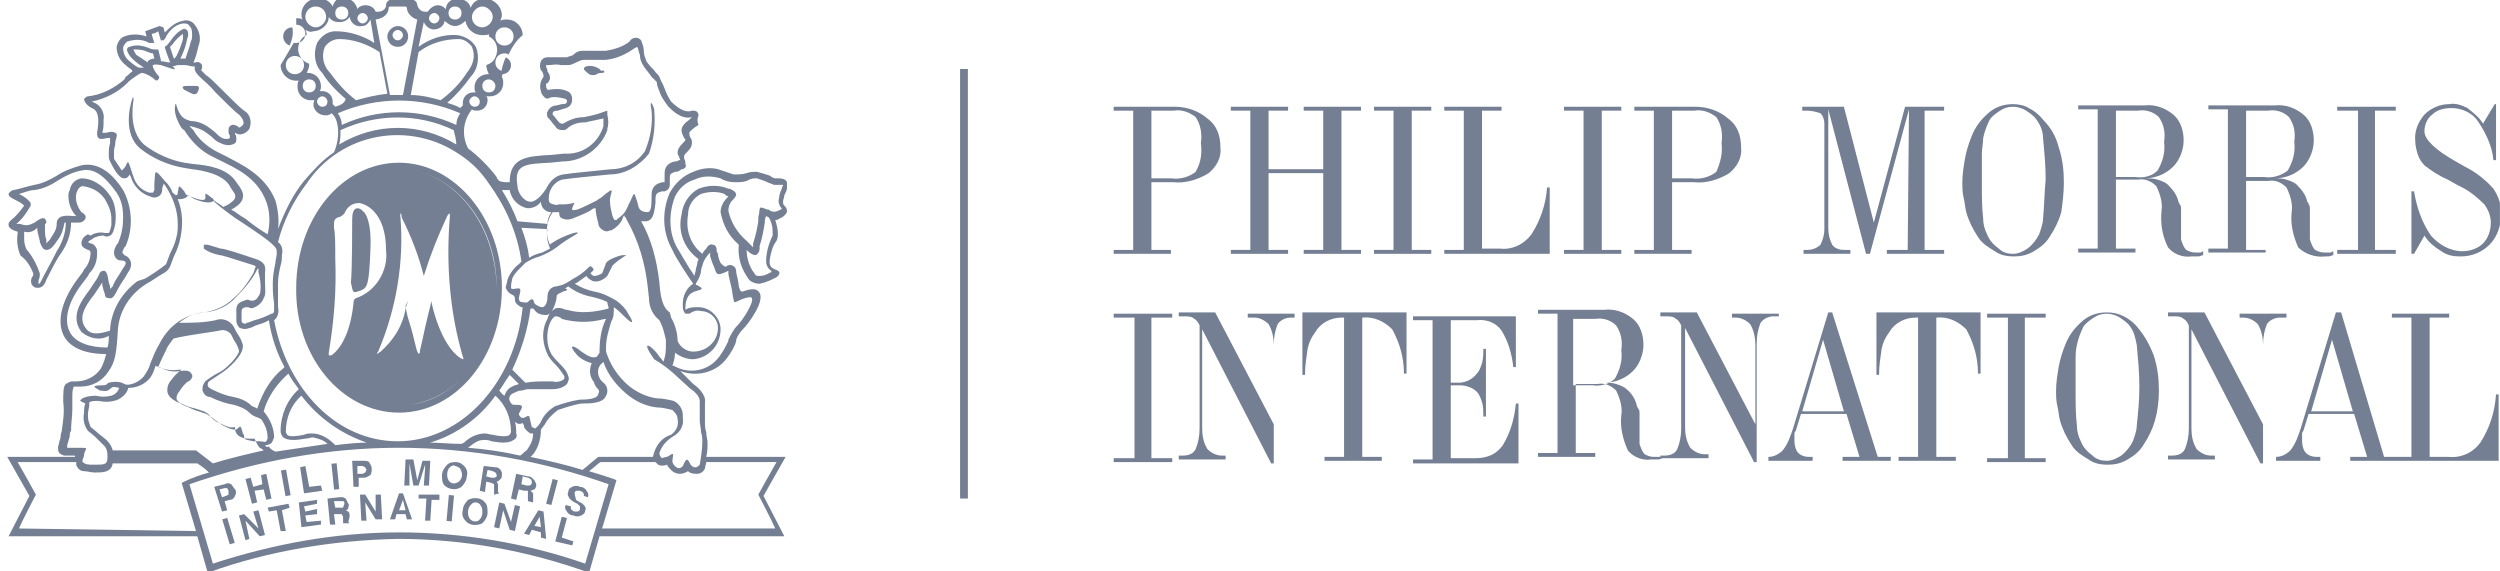
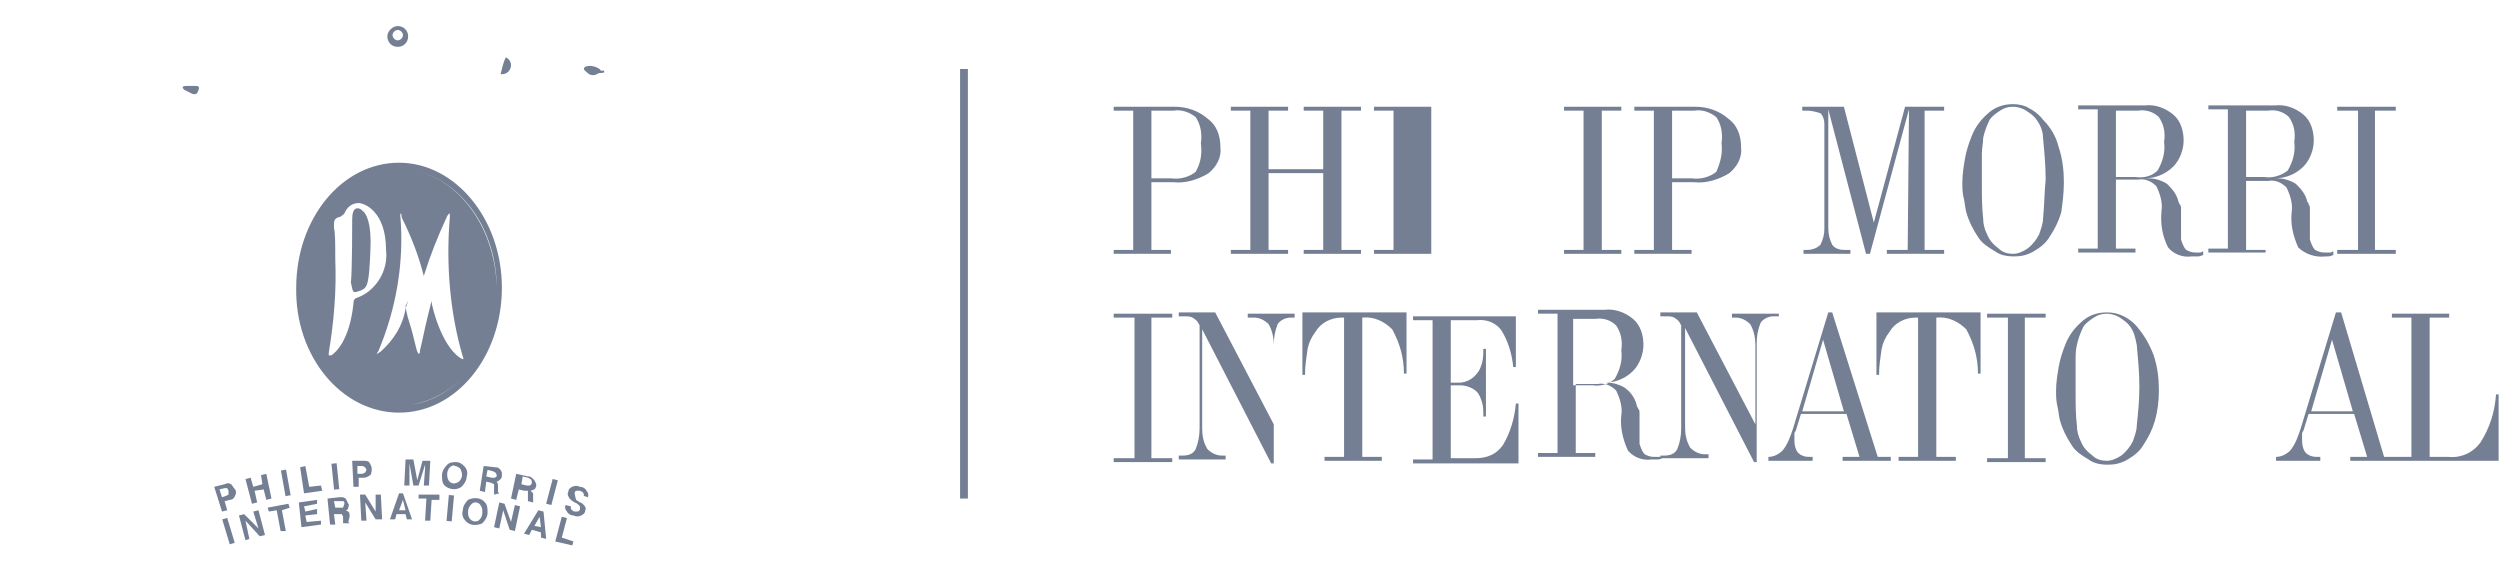
<svg xmlns="http://www.w3.org/2000/svg" width="175" height="40" viewBox="0 0 175 40" fill="none">
  <g clip-path="url(#clip0_319_14429)">
    <path d="M67.752 4.829H67.205V34.898H67.752V4.829Z" fill="#747F94" />
    <path d="M85.429 10.296C85.429 9.476 85.155 8.747 84.517 8.292C83.88 7.745 83.059 7.472 82.24 7.472H77.957V7.745H79.324V17.494H77.957V17.768H81.966V17.494H80.599V12.756H82.148C82.968 12.848 83.88 12.574 84.609 12.119C85.155 11.663 85.52 11.025 85.429 10.296ZM83.697 12.027C83.242 12.392 82.604 12.574 81.966 12.483H80.599V7.745H82.148C82.695 7.654 83.242 7.836 83.697 8.201C84.062 8.747 84.153 9.385 84.062 10.023C84.153 10.752 84.062 11.39 83.697 12.027Z" fill="#747F94" />
    <path d="M90.166 17.494H88.8V12.119H92.626V17.494H91.26V17.768H95.269V17.494H93.902V7.745H95.269V7.472H91.26V7.745H92.626V11.845H88.8V7.745H90.166V7.472H86.157V7.745H87.524V17.494H86.157V17.768H90.166V17.494Z" fill="#747F94" />
-     <path d="M100.189 17.494H98.822V7.745H100.189V7.472H96.18V7.745H97.546V17.494H96.18V17.768H100.189V17.494Z" fill="#747F94" />
-     <path d="M108.48 13.121H108.298C108.207 14.305 107.842 15.399 107.204 16.401C106.658 17.13 105.838 17.494 105.018 17.403H103.742V7.745H105.109V7.472H101.1V7.745H102.466V17.494H101.1V17.768H108.48V13.121Z" fill="#747F94" />
+     <path d="M100.189 17.494H98.822H100.189V7.472H96.18V7.745H97.546V17.494H96.18V17.768H100.189V17.494Z" fill="#747F94" />
    <path d="M113.492 17.494H112.125V7.745H113.492V7.472H109.482V7.745H110.849V17.494H109.482V17.768H113.492V17.494Z" fill="#747F94" />
    <path d="M118.412 17.494H117.046V12.756H118.595C119.415 12.848 120.326 12.574 121.055 12.119C121.601 11.663 121.966 11.025 121.875 10.296C121.875 9.476 121.601 8.747 120.964 8.292C120.326 7.745 119.506 7.472 118.686 7.472H114.403V7.745H115.77V17.494H114.403V17.768H118.412V17.494ZM117.046 7.745H118.595C119.141 7.654 119.688 7.836 120.144 8.201C120.508 8.747 120.599 9.385 120.508 10.023C120.599 10.752 120.417 11.39 120.144 12.027C119.688 12.392 119.05 12.574 118.412 12.483H117.046V7.745Z" fill="#747F94" />
    <path d="M129.529 17.494H129.073C128.8 17.494 128.435 17.403 128.253 17.13C128.071 16.765 127.98 16.401 127.98 15.945V7.654L130.622 17.768H130.895L133.629 7.654L133.538 17.494H132.08V17.768H136.089V17.494H134.722V7.745H136.089V7.472H133.355L131.169 15.581L129.073 7.472H126.157V7.745H126.522C126.795 7.745 127.16 7.836 127.433 7.927C127.615 8.109 127.706 8.383 127.706 8.656V16.037C127.706 16.401 127.615 16.765 127.433 17.13C127.16 17.403 126.795 17.494 126.522 17.494H126.248V17.768H129.529V17.494Z" fill="#747F94" />
    <path d="M144.471 12.756C144.471 11.936 144.38 11.116 144.107 10.296C143.925 9.567 143.56 8.929 143.013 8.383C142.74 8.018 142.376 7.745 142.011 7.563C141.738 7.38 141.282 7.289 140.918 7.289C140.28 7.289 139.733 7.472 139.278 7.836C138.731 8.292 138.275 8.838 138.002 9.567C137.82 10.023 137.638 10.569 137.546 11.116C137.455 11.663 137.364 12.21 137.364 12.756C137.364 13.121 137.364 13.485 137.455 13.85C137.546 14.214 137.546 14.488 137.638 14.852C137.82 15.49 138.093 16.037 138.458 16.583C138.731 17.039 139.187 17.312 139.642 17.585C140.007 17.859 140.462 17.95 141.009 17.95C141.464 17.95 141.92 17.859 142.376 17.585C142.831 17.312 143.196 17.039 143.469 16.583C143.833 16.037 144.107 15.49 144.289 14.852C144.38 14.214 144.471 13.485 144.471 12.756ZM143.013 15.307C143.013 15.672 142.831 16.128 142.74 16.401C142.558 16.765 142.285 17.13 141.92 17.403C141.647 17.585 141.282 17.768 140.918 17.768C140.553 17.768 140.189 17.677 139.916 17.403C139.551 17.13 139.278 16.857 139.095 16.401C138.913 16.037 138.822 15.672 138.822 15.307C138.731 14.488 138.731 13.759 138.731 12.938V12.574C138.731 11.845 138.731 11.298 138.731 10.752C138.731 10.387 138.822 10.023 138.822 9.658C138.913 9.203 139.095 8.747 139.278 8.383C139.46 8.109 139.733 7.927 140.007 7.745C140.28 7.563 140.553 7.472 140.918 7.472C141.191 7.472 141.556 7.563 141.829 7.745C142.102 7.927 142.376 8.109 142.558 8.383C142.831 8.747 143.013 9.203 143.013 9.658C143.105 10.661 143.196 11.572 143.196 12.574C143.105 13.485 143.105 14.396 143.013 15.307Z" fill="#747F94" />
    <path d="M151.761 17.312C152.125 17.768 152.763 18.041 153.401 17.95H153.674H153.856C154.039 17.95 154.13 17.859 154.221 17.859V17.585L154.039 17.677H153.947H153.765H153.674C153.401 17.677 153.218 17.585 153.036 17.494C152.854 17.312 152.763 17.039 152.672 16.765V16.583V16.401C152.672 16.31 152.672 16.219 152.672 16.128V15.399C152.672 15.125 152.672 14.943 152.672 14.67C152.672 14.488 152.672 14.396 152.581 14.305L152.49 14.123C152.398 13.668 152.125 13.303 151.761 12.939C151.578 12.756 151.305 12.665 151.032 12.574C150.758 12.483 150.485 12.483 150.121 12.483C150.849 12.483 151.578 12.21 152.125 11.663C152.581 11.207 152.854 10.478 152.854 9.841C152.854 9.203 152.672 8.474 152.125 8.018C151.578 7.563 150.849 7.289 150.121 7.38H145.474V7.654H146.84V17.403H145.474V17.677H149.483V17.403H148.116V12.574H149.665C150.121 12.483 150.576 12.665 150.941 13.03C151.214 13.576 151.396 14.214 151.305 14.761C151.214 15.763 151.396 16.583 151.761 17.312ZM149.483 12.392H148.116V7.745H149.665C150.212 7.654 150.758 7.836 151.123 8.201C151.487 8.747 151.578 9.294 151.487 9.932C151.578 10.661 151.396 11.299 151.032 11.936C150.667 12.301 150.121 12.483 149.483 12.392Z" fill="#747F94" />
    <path d="M158.594 17.494H157.227V12.665H158.776C159.232 12.574 159.687 12.756 160.052 13.121C160.325 13.668 160.508 14.305 160.416 14.852C160.325 15.672 160.508 16.492 160.872 17.312C161.328 17.768 162.056 18.041 162.785 17.95H162.968C163.15 17.95 163.241 17.859 163.332 17.859V17.585L163.15 17.677H163.059H162.877H162.694C162.421 17.677 162.239 17.585 162.056 17.494C161.874 17.312 161.783 17.039 161.692 16.765V16.583V16.401C161.692 16.31 161.692 16.219 161.692 16.128V15.399C161.692 15.125 161.692 14.852 161.692 14.67C161.692 14.488 161.692 14.396 161.601 14.305C161.601 14.214 161.601 14.214 161.51 14.123C161.419 13.668 161.145 13.303 160.781 12.939C160.599 12.756 160.325 12.665 160.052 12.574C159.779 12.483 159.505 12.483 159.232 12.483C159.961 12.483 160.69 12.21 161.236 11.663C161.692 11.207 161.965 10.478 161.965 9.841C161.965 9.203 161.783 8.474 161.236 8.018C160.69 7.563 159.961 7.289 159.232 7.38H154.585V7.654H155.952V17.403H154.585V17.677H158.594V17.494ZM157.227 7.745H158.776C159.323 7.654 159.87 7.836 160.234 8.201C160.599 8.747 160.69 9.294 160.599 9.932C160.69 10.661 160.508 11.299 160.143 11.936C159.687 12.301 159.05 12.483 158.503 12.392H157.227V7.745Z" fill="#747F94" />
    <path d="M167.706 17.494H166.248V7.745H167.706V7.472H163.605V7.745H165.063V17.494H163.605V17.768H167.706V17.494Z" fill="#747F94" />
-     <path d="M169.711 16.492C169.984 16.948 170.44 17.312 170.895 17.585C171.26 17.859 171.716 17.95 172.171 17.95H172.262C172.991 17.95 173.72 17.677 174.267 17.13C174.813 16.583 175.087 15.763 175.087 14.943C175.087 14.305 174.905 13.759 174.54 13.212C173.993 12.574 173.265 12.027 172.536 11.663L171.898 11.299C170.44 10.478 169.711 9.75 169.711 9.203C169.711 8.747 169.893 8.292 170.258 8.018C170.622 7.654 171.169 7.563 171.624 7.563C172.353 7.563 173.082 7.927 173.447 8.474C173.993 9.294 174.449 10.205 174.54 11.207H174.722V7.289H174.631L173.811 8.656C173.538 8.201 173.173 7.927 172.718 7.563C172.353 7.38 171.898 7.198 171.442 7.289C170.804 7.289 170.167 7.563 169.711 8.018C169.255 8.565 168.982 9.203 169.073 9.932C169.073 10.205 169.164 10.57 169.255 10.843C169.347 11.116 169.529 11.39 169.711 11.572C170.167 11.936 170.713 12.301 171.351 12.574C171.807 12.848 172.171 13.03 172.353 13.121C172.9 13.394 173.447 13.85 173.902 14.305C174.176 14.67 174.358 15.125 174.358 15.581C174.358 16.128 174.176 16.674 173.811 17.039C173.447 17.403 172.9 17.585 172.353 17.585C171.533 17.585 170.713 17.13 170.167 16.492C169.529 15.581 169.164 14.488 168.982 13.394H168.8V17.768H168.982L169.711 16.492Z" fill="#747F94" />
    <path d="M77.957 22.232H79.415V32.073H77.957V32.346H82.057V32.073H80.599V22.232H82.057V21.959H77.957V22.232Z" fill="#747F94" />
    <path d="M87.524 22.232H87.797C88.162 22.232 88.526 22.415 88.8 22.688C89.073 23.143 89.164 23.69 89.164 24.146V29.704L85.064 21.868H82.513V22.141H82.877C83.15 22.141 83.424 22.141 83.606 22.323C83.788 22.415 83.879 22.597 83.971 22.779V29.977C83.971 30.524 83.879 30.98 83.697 31.435C83.515 31.8 83.15 31.891 82.786 31.891H82.513V32.164H85.793V31.891H85.519C85.155 31.891 84.791 31.709 84.517 31.435C84.244 30.98 84.153 30.524 84.153 29.977V23.052L88.982 32.437H89.164V24.146C89.164 23.599 89.255 23.143 89.438 22.688C89.62 22.415 89.984 22.232 90.349 22.232H90.622V21.959H87.342V22.232H87.524Z" fill="#747F94" />
    <path d="M91.168 26.241H91.35C91.35 25.604 91.441 25.057 91.532 24.419C91.624 23.964 91.806 23.599 92.079 23.235C92.444 22.597 93.172 22.232 93.901 22.232H93.993H94.084V31.982H92.717V32.255H96.726V31.982H95.359V22.232C96.179 22.141 96.908 22.506 97.455 23.052C98.002 24.055 98.275 25.057 98.275 26.15H98.457V21.868H91.168V26.241Z" fill="#747F94" />
    <path d="M105.2 31.162C104.745 31.8 104.107 32.073 103.287 32.073H101.555V26.971H102.193C102.649 26.971 103.104 27.153 103.378 27.426C103.56 27.608 103.651 27.882 103.742 28.155C103.833 28.428 103.833 28.793 103.833 29.157H104.016V24.419H103.833C103.833 24.784 103.833 25.057 103.742 25.422C103.651 25.695 103.56 25.968 103.378 26.151C103.104 26.515 102.649 26.788 102.102 26.788H101.555V22.415H103.378C104.016 22.324 104.745 22.597 105.109 23.144C105.565 23.873 105.838 24.784 105.929 25.695H106.111V22.141H98.913V22.415H100.28V32.164H98.913V32.438H106.294V28.246H106.111C106.02 29.248 105.747 30.251 105.2 31.162Z" fill="#747F94" />
    <path d="M124.517 22.232V21.959H121.236V22.232H121.51C121.874 22.232 122.239 22.415 122.512 22.688C122.785 23.143 122.877 23.69 122.877 24.146V29.704L118.776 21.868H116.225V22.141H116.59C116.863 22.141 117.136 22.141 117.318 22.323C117.501 22.415 117.592 22.597 117.683 22.779V29.977C117.683 30.524 117.592 30.98 117.41 31.435C117.227 31.8 116.863 31.891 116.498 31.891H116.225V31.982H116.134H116.043H115.861H115.769C115.496 31.982 115.314 31.891 115.132 31.8C114.949 31.617 114.858 31.344 114.767 31.071V30.888V30.706C114.767 30.615 114.767 30.524 114.767 30.433V29.704C114.767 29.43 114.767 29.248 114.767 28.975C114.767 28.793 114.767 28.702 114.676 28.61L114.585 28.428C114.494 27.973 114.221 27.517 113.856 27.244C113.674 27.061 113.4 26.97 113.127 26.879C112.854 26.788 112.58 26.788 112.307 26.788C113.036 26.788 113.765 26.515 114.312 25.968C114.767 25.513 115.041 24.784 115.041 24.146C115.041 23.508 114.858 22.779 114.312 22.323C113.765 21.868 113.036 21.595 112.307 21.686H107.66V21.959H109.027V31.709H107.66V31.982H111.669V31.709H110.303V26.879H111.851C112.307 26.788 112.763 26.97 113.127 27.335C113.4 27.882 113.583 28.519 113.492 29.066C113.4 29.886 113.583 30.706 113.947 31.526C114.312 31.982 114.949 32.255 115.587 32.164H115.861H116.043C116.225 32.164 116.316 32.073 116.407 32.073H119.596V31.8H119.323C118.959 31.8 118.594 31.617 118.321 31.344C118.047 30.888 117.956 30.433 117.956 29.886V22.961L122.785 32.346H122.968V24.055C122.968 23.508 123.059 23.052 123.241 22.597C123.423 22.323 123.788 22.141 124.152 22.141H124.517V22.232ZM111.487 26.97H110.12V22.323H111.669C112.216 22.232 112.763 22.415 113.127 22.779C113.492 23.326 113.583 23.872 113.492 24.51C113.583 25.239 113.4 25.877 113.036 26.515C112.672 26.879 112.034 27.061 111.487 26.97Z" fill="#747F94" />
    <path d="M128.253 21.868H127.979L125.519 29.977C125.337 30.524 125.155 31.071 124.79 31.526C124.517 31.8 124.153 31.982 123.788 31.982V32.255H126.886V31.982H126.613C126.339 31.982 126.066 31.891 125.884 31.709C125.702 31.526 125.61 31.162 125.61 30.888V30.524C125.61 30.433 125.61 30.342 125.61 30.342C125.61 30.342 125.61 30.251 125.702 30.16L126.066 28.975H129.255L130.166 31.982H128.982V32.255H132.353V31.982H131.442L128.253 21.868ZM126.157 28.793L127.615 23.781L129.073 28.793H126.157Z" fill="#747F94" />
    <path d="M131.351 26.241H131.533C131.533 25.604 131.624 25.057 131.715 24.419C131.806 23.964 131.988 23.599 132.262 23.235C132.626 22.597 133.355 22.232 134.084 22.232H134.175H134.266V31.982H132.9V32.255H136.909V31.982H135.542V22.232C136.362 22.141 137.091 22.506 137.638 23.052C138.184 24.055 138.458 25.057 138.458 26.15H138.64V21.868H131.351V26.241Z" fill="#747F94" />
    <path d="M139.096 22.232H140.554V32.073H139.096V32.346H143.196V32.073H141.738V22.232H143.196V21.959H139.096V22.232Z" fill="#747F94" />
    <path d="M149.665 22.961C149.392 22.597 149.027 22.323 148.663 22.141C148.298 21.959 147.934 21.868 147.478 21.868C146.841 21.868 146.294 22.05 145.838 22.415C145.292 22.87 144.836 23.417 144.563 24.146C144.38 24.601 144.198 25.148 144.107 25.695C144.016 26.241 143.925 26.788 143.925 27.335C143.925 27.699 143.925 28.064 144.016 28.428C144.107 28.793 144.107 29.066 144.198 29.431C144.38 30.068 144.654 30.615 145.018 31.162C145.292 31.617 145.747 31.891 146.203 32.164C146.567 32.437 147.023 32.529 147.569 32.529C148.025 32.529 148.481 32.437 148.936 32.164C149.392 31.891 149.756 31.617 150.03 31.162C150.394 30.615 150.667 30.068 150.85 29.431C151.032 28.793 151.123 28.064 151.123 27.335C151.123 26.515 151.032 25.695 150.759 24.875C150.485 24.146 150.121 23.508 149.665 22.961ZM149.574 29.795C149.574 30.16 149.392 30.615 149.301 30.888C149.118 31.253 148.845 31.617 148.481 31.891C148.207 32.073 147.843 32.255 147.478 32.255C147.114 32.255 146.749 32.164 146.476 31.891C146.112 31.617 145.838 31.344 145.656 30.888C145.474 30.524 145.383 30.16 145.383 29.795C145.292 28.975 145.292 28.246 145.292 27.426V27.061C145.292 26.333 145.292 25.786 145.292 25.239C145.292 24.875 145.292 24.51 145.383 24.146C145.474 23.69 145.656 23.235 145.838 22.87C146.02 22.597 146.294 22.415 146.567 22.232C146.841 22.05 147.114 21.959 147.478 21.959C147.752 21.959 148.116 22.05 148.39 22.232C148.663 22.415 148.936 22.597 149.118 22.87C149.392 23.235 149.483 23.69 149.574 24.146C149.665 25.148 149.756 26.059 149.756 27.061C149.756 28.064 149.665 28.884 149.574 29.795Z" fill="#747F94" />
-     <path d="M160.052 22.232V21.959H156.772V22.232H157.045C157.41 22.232 157.774 22.415 158.048 22.688C158.321 23.143 158.412 23.69 158.412 24.146V29.704L154.312 21.868H151.761V22.141H152.125C152.399 22.141 152.672 22.141 152.854 22.323C153.036 22.415 153.127 22.597 153.219 22.779V29.977C153.219 30.524 153.127 30.98 152.945 31.435C152.763 31.8 152.399 31.891 152.034 31.891H151.761V32.164H155.041V31.891H154.768C154.403 31.891 154.039 31.709 153.765 31.435C153.492 30.98 153.401 30.524 153.401 29.977V23.052L158.23 32.437H158.412V24.146C158.412 23.599 158.503 23.143 158.686 22.688C158.868 22.415 159.232 22.232 159.597 22.232H160.052Z" fill="#747F94" />
    <path d="M173.628 30.98C173.082 31.709 172.262 32.073 171.351 31.982H170.075V22.232H171.442V21.959H167.433V22.232H168.799V31.982H167.433H166.886L163.879 21.868H163.515L161.054 29.977C160.872 30.524 160.69 31.071 160.326 31.526C160.052 31.8 159.688 31.982 159.323 31.982V32.255H162.421V31.982H162.148C161.874 31.982 161.601 31.891 161.419 31.709C161.237 31.526 161.146 31.162 161.146 30.888V30.524C161.146 30.433 161.146 30.342 161.146 30.342C161.146 30.342 161.146 30.251 161.237 30.16L161.601 28.975H164.79L165.701 31.982H164.517V32.255H167.888H174.904V27.608H174.722C174.631 28.884 174.266 29.977 173.628 30.98ZM161.783 28.793L163.241 23.781L164.699 28.793H161.783Z" fill="#747F94" />
    <path d="M24.745 20.41C24.836 20.501 25.018 20.41 25.291 20.319C25.747 20.137 25.838 19.772 25.929 17.494C26.02 15.672 25.656 14.943 25.383 14.761C25.291 14.67 25.2 14.579 25.018 14.579C24.745 14.579 24.654 14.943 24.654 15.307C24.654 15.672 24.654 19.043 24.562 19.772C24.654 20.137 24.654 20.319 24.745 20.41Z" fill="#747F94" />
    <path d="M15.906 36.252L15.557 36.357L16.082 38.102L16.431 37.996L15.906 36.252Z" fill="#747F94" />
    <path d="M17.729 35.809L18.093 36.993L17.091 35.991L16.727 36.082L17.182 37.813L17.456 37.722L17.182 36.447L18.184 37.54L18.549 37.449L18.093 35.718L17.729 35.809Z" fill="#747F94" />
    <path d="M20.189 35.262L18.731 35.535L18.823 35.809L19.369 35.718L19.643 37.175H20.007L19.734 35.718L20.28 35.535L20.189 35.262Z" fill="#747F94" />
    <path d="M21.465 36.538L21.373 36.082L22.194 35.991V35.627L21.373 35.809L21.282 35.444L22.194 35.262V34.989L20.918 35.171L21.1 36.902L22.467 36.72V36.447L21.465 36.538Z" fill="#747F94" />
    <path d="M24.472 36.173V36.082C24.472 35.991 24.472 35.9 24.381 35.809L24.198 35.718C24.29 35.718 24.381 35.626 24.381 35.535C24.381 35.444 24.472 35.353 24.381 35.262L24.29 35.08L24.198 34.898L24.016 34.806C23.925 34.806 23.834 34.806 23.743 34.806L22.923 34.898L23.105 36.72H23.47L23.378 35.991H23.743H23.925L24.016 36.173V36.355V36.538V36.629H24.472L24.381 36.538L24.472 36.173ZM24.016 35.535H23.834H23.47L23.378 35.08H23.834H24.016C24.107 35.08 24.107 35.171 24.107 35.262C24.107 35.353 24.016 35.444 24.016 35.535Z" fill="#747F94" />
    <path d="M26.294 34.624V35.809L25.565 34.624H25.2L25.291 36.447H25.656L25.565 35.171L26.294 36.355H26.749L26.658 34.624H26.294Z" fill="#747F94" />
    <path d="M27.934 34.533L27.296 36.355H27.66L27.752 35.991H28.389L28.48 36.355H28.845L28.207 34.533H27.934ZM27.934 35.718L28.207 34.989L28.389 35.718H27.934Z" fill="#747F94" />
    <path d="M29.301 34.898H29.848L29.756 36.447H30.121L30.212 34.989H30.759V34.624H29.301V34.898Z" fill="#747F94" />
    <path d="M31.42 34.65L31.256 36.465L31.619 36.498L31.783 34.683L31.42 34.65Z" fill="#747F94" />
    <path d="M33.947 35.171C33.674 34.806 33.127 34.806 32.763 34.989C32.58 35.171 32.398 35.444 32.398 35.718C32.307 35.991 32.398 36.264 32.58 36.447C32.854 36.811 33.4 36.811 33.765 36.629C33.947 36.447 34.129 36.173 34.129 35.9C34.129 35.626 34.129 35.353 33.947 35.171ZM33.765 35.9C33.765 36.082 33.674 36.264 33.583 36.355L33.491 36.447C33.309 36.538 33.036 36.538 32.854 36.264C32.763 36.082 32.763 35.991 32.763 35.809C32.763 35.626 32.854 35.444 32.945 35.353L33.036 35.262C33.218 35.08 33.583 35.171 33.674 35.444C33.765 35.535 33.765 35.718 33.765 35.9Z" fill="#747F94" />
    <path d="M35.77 36.538L35.314 35.262L34.949 35.171L34.585 36.902L34.949 36.993L35.223 35.718L35.678 37.084L36.043 37.175L36.407 35.444L36.043 35.353L35.77 36.538Z" fill="#747F94" />
    <path d="M37.683 35.718L36.681 37.358L37.045 37.449L37.227 37.084L37.865 37.267V37.631L38.23 37.722L38.047 35.809L37.683 35.718ZM37.41 36.811L37.774 36.173L37.865 36.902L37.41 36.811Z" fill="#747F94" />
    <path d="M39.688 36.264L39.324 36.173L38.868 37.904L40.053 38.178L40.144 37.904L39.324 37.631L39.688 36.264Z" fill="#747F94" />
    <path d="M16.18 33.895C15.997 33.804 15.906 33.804 15.724 33.895L14.995 34.078L15.542 35.809L15.906 35.718L15.724 35.08L16.088 34.989C16.271 34.989 16.362 34.898 16.453 34.715C16.544 34.533 16.544 34.351 16.453 34.26C16.362 34.169 16.271 33.986 16.18 33.895ZM15.997 34.624L15.815 34.715L15.542 34.806L15.36 34.26L15.724 34.169H15.906L15.997 34.351V34.624Z" fill="#747F94" />
    <path d="M18.64 33.166L18.275 33.258L18.366 33.895L17.728 34.078L17.546 33.44L17.182 33.531L17.637 35.262L18.002 35.171L17.82 34.351L18.457 34.26L18.64 34.989L19.004 34.898L18.64 33.166Z" fill="#747F94" />
    <path d="M20.023 32.872L19.664 32.936L19.987 34.73L20.345 34.665L20.023 32.872Z" fill="#747F94" />
    <path d="M21.647 34.078L21.373 32.62L21.009 32.711L21.282 34.533L22.558 34.351L22.467 33.986L21.647 34.078Z" fill="#747F94" />
    <path d="M23.564 32.426L23.201 32.463L23.385 34.276L23.748 34.239L23.564 32.426Z" fill="#747F94" />
    <path d="M25.473 33.44C25.656 33.44 25.747 33.349 25.929 33.257C26.02 33.075 26.02 32.984 26.02 32.802C26.02 32.62 25.929 32.529 25.838 32.346C25.747 32.255 25.564 32.255 25.382 32.255H24.653L24.744 34.077H25.109V33.44H25.473ZM25.018 32.62H25.382L25.564 32.711L25.656 32.893L25.564 33.075L25.382 33.166H25.018V32.62Z" fill="#747F94" />
    <path d="M28.662 32.802V32.62V32.437L28.936 33.986H29.3L29.756 32.529V32.62V32.802L29.665 33.986H30.029L30.12 32.255H29.573L29.209 33.622L28.936 32.164H28.389L28.298 33.986H28.662V32.802Z" fill="#747F94" />
    <path d="M32.489 32.62C32.307 32.438 32.125 32.346 31.943 32.346C31.761 32.346 31.487 32.346 31.305 32.529C31.123 32.711 30.94 32.984 30.94 33.258C30.94 33.531 30.94 33.804 31.123 33.986C31.396 34.26 31.943 34.351 32.307 34.078C32.489 33.895 32.672 33.622 32.672 33.349C32.763 33.075 32.672 32.802 32.489 32.62ZM32.125 33.713C31.852 33.895 31.578 33.895 31.396 33.622C31.305 33.44 31.305 33.349 31.305 33.166C31.305 32.984 31.396 32.802 31.487 32.711C31.578 32.62 31.761 32.529 31.852 32.62C31.943 32.62 32.125 32.711 32.216 32.802C32.398 33.166 32.398 33.44 32.125 33.713Z" fill="#747F94" />
    <path d="M34.95 34.533L34.859 34.442V34.26V34.169C34.859 34.078 34.859 33.986 34.859 33.895L34.767 33.713C34.859 33.713 34.95 33.622 35.041 33.531C35.132 33.44 35.132 33.349 35.132 33.257V33.075L35.041 32.893L34.95 32.802C34.859 32.711 34.767 32.711 34.676 32.711L33.856 32.62L33.583 34.351L33.947 34.442L34.039 33.713L34.403 33.804L34.585 33.895V34.169V34.351V34.533V34.624L34.95 34.533ZM34.585 33.44H34.403L34.039 33.349L34.13 32.893L34.494 32.984L34.676 33.075C34.767 33.166 34.767 33.257 34.767 33.349C34.767 33.349 34.676 33.44 34.585 33.44Z" fill="#747F94" />
    <path d="M36.954 34.351V34.624V34.807V34.989V35.08L37.319 35.171V35.08V34.898V34.807C37.319 34.715 37.319 34.624 37.319 34.533L37.136 34.351C37.227 34.351 37.319 34.26 37.41 34.26C37.501 34.169 37.592 33.986 37.501 33.804L37.41 33.622L37.227 33.44C37.136 33.349 37.045 33.349 36.954 33.349L36.134 33.166L35.77 34.898L36.134 34.989L36.316 34.26L36.681 34.351H36.954ZM36.59 33.349L36.954 33.44L37.136 33.531C37.227 33.622 37.227 33.713 37.227 33.804C37.227 33.895 37.136 33.986 37.045 33.986H36.863L36.498 33.895L36.59 33.349Z" fill="#747F94" />
    <path d="M38.685 33.531L38.23 35.262L38.594 35.353L39.05 33.622L38.685 33.531Z" fill="#747F94" />
    <path d="M41.145 34.806C41.236 34.624 41.145 34.442 41.054 34.351C40.963 34.169 40.781 34.078 40.599 34.078C40.416 33.986 40.234 33.986 40.052 34.078C39.87 34.169 39.779 34.26 39.779 34.442C39.687 34.624 39.779 34.715 39.87 34.898C39.961 34.989 40.052 35.08 40.234 35.171L40.416 35.262L40.599 35.444V35.627C40.599 35.718 40.508 35.809 40.416 35.809H40.234C40.143 35.809 40.052 35.718 39.961 35.627V35.444L39.596 35.353C39.505 35.535 39.596 35.718 39.688 35.809C39.779 35.991 39.961 36.082 40.143 36.082C40.325 36.173 40.508 36.173 40.69 36.082C40.872 35.991 40.963 35.9 40.963 35.718C41.054 35.627 40.963 35.444 40.872 35.353C40.781 35.262 40.69 35.171 40.599 35.171L40.325 34.989L40.234 34.624V34.442L40.325 34.351H40.599L40.781 34.442C40.872 34.533 40.872 34.624 40.872 34.715L41.145 34.806Z" fill="#747F94" />
    <path d="M27.933 28.884C31.942 28.884 35.132 24.966 35.132 20.137C35.132 15.308 31.851 11.39 27.933 11.39C23.924 11.39 20.735 15.308 20.735 20.137C20.644 24.966 23.924 28.884 27.933 28.884ZM28.571 21.048L28.389 21.595C28.207 22.779 27.569 23.781 26.658 24.602C26.384 24.784 26.384 24.784 26.384 24.784C26.384 24.784 26.384 24.693 26.476 24.602C27.751 21.595 28.298 18.314 28.024 15.125C28.024 15.034 28.024 14.943 28.024 14.943C28.024 14.943 28.116 14.943 28.116 15.125V15.216C28.753 16.492 29.3 17.859 29.665 19.317V19.408V19.317C30.12 17.859 30.667 16.492 31.305 15.125C31.396 14.943 31.487 14.943 31.487 14.943C31.487 14.943 31.487 15.034 31.487 15.125V15.216C31.214 18.497 31.487 21.868 32.398 24.966C32.489 25.148 32.398 25.148 32.398 25.148L32.216 25.057C30.849 24.146 30.211 21.321 30.211 21.139C30.211 21.048 30.211 21.048 30.211 21.048C30.12 21.412 29.756 22.87 29.573 23.781C29.482 24.237 29.391 24.51 29.391 24.602V24.693L29.3 24.784C29.3 24.784 29.3 24.784 29.209 24.602C29.118 24.419 28.936 23.417 28.662 22.597C28.48 22.05 28.389 21.503 28.389 21.412L28.571 21.048ZM27.933 11.845C31.669 11.845 34.767 15.581 34.767 20.137C34.767 24.419 32.034 27.973 28.662 28.337C32.125 27.882 34.767 24.419 34.767 20.137C34.676 15.581 31.669 11.845 27.933 11.845C27.66 11.845 27.478 11.845 27.204 11.845C27.387 11.936 27.66 11.845 27.933 11.845ZM23.195 24.875H23.013V24.784V24.693C23.378 22.506 23.56 20.319 23.469 18.132C23.469 17.13 23.469 16.31 23.378 15.945C23.378 15.854 23.378 15.763 23.378 15.672C23.378 15.399 23.469 15.308 23.651 15.216C23.833 15.216 24.015 15.034 24.107 14.943C24.289 14.488 24.653 14.214 25.109 14.214C25.473 14.214 27.022 14.761 27.022 17.494C27.204 18.952 26.293 20.41 24.927 20.866C24.744 20.957 24.744 21.139 24.744 21.23C24.471 23.873 23.469 24.693 23.195 24.875Z" fill="#747F94" />
    <path d="M27.842 3.28C28.298 3.28 28.571 2.916 28.571 2.551C28.571 2.096 28.207 1.823 27.842 1.823C27.478 1.823 27.113 2.187 27.113 2.551C27.113 2.916 27.387 3.28 27.842 3.28ZM27.478 2.46C27.478 2.278 27.66 2.096 27.842 2.096C28.024 2.096 28.207 2.278 28.207 2.46C28.207 2.643 28.024 2.825 27.842 2.825C27.66 2.825 27.478 2.643 27.478 2.46Z" fill="#747F94" />
-     <path d="M20.462 1.914C20.098 1.914 19.824 2.187 19.824 2.551C19.824 2.825 20.006 3.098 20.28 3.189C20.462 2.734 20.553 2.369 20.462 1.914Z" fill="#747F94" />
-     <path d="M54.358 12.483H54.266C54.175 12.483 53.993 12.392 53.902 12.301C53.629 12.21 53.355 12.119 52.991 12.027C52.717 12.027 52.535 12.027 52.262 12.119C51.988 12.21 51.715 12.21 51.351 12.21C51.077 12.119 50.804 12.027 50.531 11.936C49.893 11.663 49.164 11.754 48.526 12.027C47.797 12.301 47.25 12.848 46.886 13.485C46.339 14.761 46.339 16.219 47.068 17.494C47.25 17.95 48.071 19.226 48.526 19.863C48.071 20.137 47.797 20.683 47.797 21.23C47.797 21.321 47.797 21.412 47.797 21.503C47.797 21.686 47.888 21.868 47.979 21.959C48.07 21.959 48.162 21.959 48.253 21.959C48.526 21.777 48.799 21.686 49.073 21.777C49.711 21.777 50.257 22.324 50.257 22.961C50.257 23.781 49.619 24.51 48.708 24.602C48.162 24.693 47.615 24.328 47.433 23.872C47.433 23.326 47.25 22.688 46.977 22.232L46.886 21.868C46.613 21.686 46.248 21.321 46.157 19.772C45.975 18.223 45.61 16.765 44.881 15.49C44.972 15.49 45.064 15.49 45.246 15.49C45.792 15.399 45.792 14.761 45.884 14.214V13.941C45.884 13.485 46.066 13.485 46.339 13.394H46.522C46.795 13.303 46.886 13.121 46.886 12.939C46.886 12.848 46.886 12.756 46.886 12.665V12.483V12.392C46.886 12.119 47.068 12.119 47.25 12.027H47.342C47.433 12.027 47.615 11.936 47.706 11.845H47.797C47.979 11.754 48.07 11.663 47.979 11.481C47.979 11.39 47.979 11.207 47.888 11.116V10.934C47.888 10.843 47.979 10.752 48.162 10.57C48.344 10.387 48.435 10.205 48.435 10.023C48.435 9.932 48.435 9.75 48.344 9.658C48.253 9.567 48.253 9.385 48.253 9.294C48.253 9.203 48.526 9.021 48.617 8.929L48.891 8.747C48.799 8.474 48.799 8.292 48.891 8.109C48.891 8.018 48.891 7.927 48.799 7.836C48.708 7.745 48.617 7.745 48.435 7.745C47.979 7.927 47.433 7.563 46.977 7.107C46.795 6.834 46.613 6.469 46.522 6.196C46.43 5.923 46.248 5.649 46.157 5.376C46.066 5.194 45.884 5.103 45.792 4.92C45.61 4.738 45.428 4.556 45.246 4.283C45.155 4.009 45.064 3.827 45.064 3.554C45.064 3.28 44.972 3.098 44.881 2.825C44.79 2.734 44.699 2.642 44.517 2.642C44.335 2.642 44.153 2.734 44.061 2.916C43.606 3.28 42.968 3.463 42.421 3.554H41.875C41.51 3.554 41.054 3.554 40.781 3.554C40.508 3.554 40.326 3.645 40.143 3.827C40.052 3.918 39.87 3.918 39.688 4.009C39.505 4.009 39.414 4.009 39.232 4.009C38.959 4.009 38.685 4.009 38.321 4.009C38.139 4.009 37.957 4.1 37.865 4.283C37.774 4.465 37.774 4.738 37.865 4.92L37.957 5.011C38.048 5.194 38.048 5.285 38.048 5.376C37.774 5.74 37.774 6.105 37.865 6.378C37.865 6.56 38.048 6.743 38.139 6.834C38.23 6.925 38.412 6.925 38.503 6.834C38.868 6.743 39.232 6.834 39.597 6.925L39.688 7.016C39.688 7.198 39.688 7.289 39.323 7.289L38.959 7.381C38.685 7.381 38.412 7.563 38.321 7.836C38.23 7.927 38.321 8.109 38.321 8.201L38.412 8.292C38.594 8.474 38.685 8.656 38.868 8.838C38.959 9.021 39.141 9.112 39.414 9.112C39.597 9.112 39.688 9.021 39.779 8.929C40.143 8.656 40.508 8.565 40.963 8.565C41.419 8.474 41.783 8.383 42.239 8.292V8.383C42.239 8.474 42.239 8.656 42.239 8.747V8.838C41.874 10.023 40.781 10.843 39.505 10.752L38.594 10.843C36.863 10.934 35.679 11.025 35.679 12.756C35.405 12.756 35.132 12.756 34.95 12.665C34.859 12.574 34.767 12.483 34.767 12.392C34.221 11.663 33.492 10.934 32.763 10.387C32.307 9.476 32.398 8.474 33.036 7.654C33.127 7.745 33.31 7.745 33.401 7.745C33.856 7.745 34.13 7.381 34.13 7.016C34.13 6.925 34.13 6.834 34.039 6.743H34.312C34.767 6.743 35.223 6.378 35.223 5.832C35.223 5.649 35.223 5.558 35.132 5.376C35.132 5.285 35.223 5.103 35.223 5.011C34.95 4.92 34.676 4.738 34.676 4.374C34.676 4.009 34.95 3.736 35.314 3.736C35.405 3.736 35.496 3.736 35.587 3.827C35.861 3.28 36.134 2.825 36.59 2.46C36.59 1.914 36.134 1.367 35.496 1.367C35.314 1.367 35.132 1.367 35.041 1.458C35.041 1.367 35.132 1.185 35.132 1.093C35.132 0.456 34.585 -0.091 33.947 -0.091C33.492 -0.091 33.127 0.091 32.945 0.547C32.854 0.182 32.581 0 32.216 -0.091H32.034H31.852C31.487 0 31.214 0.273 31.214 0.638C31.032 0.456 30.849 0.365 30.667 0.365C30.394 0.365 30.121 0.547 29.938 0.82H29.756C29.483 0.82 29.3 0.638 29.209 0.365C29.209 0.091 28.936 -0.091 28.572 -0.091H27.66C27.296 -0.091 27.023 0.091 27.023 0.365C27.023 0.638 26.749 0.82 26.476 0.82H26.294C26.203 0.547 25.929 0.365 25.565 0.365C25.383 0.365 25.109 0.456 25.018 0.638C24.927 0.182 24.471 -0.182 24.016 -0.182C23.651 -0.182 23.378 0.091 23.287 0.456C23.014 -0.091 22.285 -0.273 21.738 0C21.373 0.182 21.1 0.547 21.1 1.002C21.1 1.093 21.1 1.276 21.191 1.367C21.009 1.276 20.918 1.276 20.736 1.276C20.736 1.458 20.736 1.549 20.736 1.731C21.1 1.731 21.373 2.005 21.373 2.369C21.373 2.734 21.1 3.007 20.736 3.007H20.553C20.189 3.645 19.916 4.1 19.642 4.556C19.642 5.103 20.098 5.649 20.736 5.649H20.918C20.827 5.74 20.827 5.923 20.827 6.105C20.827 6.56 21.191 7.016 21.738 7.016H22.011C21.829 7.381 22.011 7.836 22.467 8.018C22.74 8.109 23.014 8.109 23.196 7.927C23.742 8.292 23.834 9.658 23.378 10.661C22.558 11.207 21.92 11.936 21.282 12.665C20.462 13.668 19.916 14.852 19.46 16.037C19.551 15.399 19.46 14.67 19.278 14.032C18.549 12.21 16.818 11.481 15.815 10.934L15.086 10.57C14.449 10.205 13.902 9.75 13.537 9.112L13.264 8.838H13.355C13.72 8.929 14.084 9.021 14.449 9.294L14.813 9.567C14.995 9.75 15.178 9.932 15.451 10.023C15.815 10.205 16.18 10.205 16.453 10.023C16.544 9.932 16.544 9.841 16.544 9.75C16.544 9.658 16.544 9.476 16.453 9.385V9.294L16.635 9.385C16.909 9.476 17.273 9.294 17.455 9.021C17.638 8.565 17.547 8.018 17.091 7.745C16.818 7.563 16.089 6.834 15.451 6.196C14.995 5.74 14.631 5.376 14.449 5.285C14.357 5.194 14.175 5.011 14.084 4.92C14.175 4.738 14.175 4.556 14.084 4.465C13.993 4.374 13.811 4.283 13.72 4.374H13.629H13.537C13.72 4.009 13.811 3.554 13.902 3.189C14.084 2.734 13.993 2.187 13.629 1.731C13.446 1.458 13.082 1.367 12.809 1.458C12.262 1.549 11.897 1.914 11.533 2.278L11.442 1.914L11.168 1.822L10.166 2.187L10.257 2.551C9.711 2.369 9.164 2.369 8.708 2.551C8.435 2.642 8.253 2.916 8.162 3.28C8.162 3.827 8.435 4.283 8.799 4.556C8.982 4.738 9.164 4.829 9.255 4.92V5.011C9.073 5.103 8.982 5.285 8.799 5.376L8.708 5.558C7.979 6.196 7.068 6.652 6.157 6.743C6.066 6.743 5.975 6.834 5.884 6.925C5.884 7.107 6.066 7.381 6.43 7.563C6.886 7.745 6.977 8.292 6.795 9.294C6.795 9.385 6.795 9.567 6.886 9.658C6.977 9.75 7.159 9.75 7.524 9.658H7.615H7.706V9.841V9.932V10.023C7.615 10.296 7.615 10.57 7.615 10.843C7.615 11.025 7.615 11.116 7.706 11.299C7.888 11.663 8.07 12.027 8.344 12.301C8.435 12.392 8.526 12.483 8.708 12.483C8.89 12.483 8.982 12.392 9.073 12.21L9.164 12.392C9.346 13.03 9.893 13.576 10.531 13.759C10.713 13.85 10.895 13.85 11.077 13.759C11.259 13.668 11.351 13.485 11.351 13.303C11.351 13.212 11.351 13.121 11.442 12.939V12.848L11.533 12.939C12.08 13.759 12.444 14.67 12.444 15.672C12.444 15.945 12.444 16.31 12.353 16.583C12.262 17.039 12.08 17.403 11.897 17.768C11.806 18.041 11.715 18.223 11.624 18.497C11.168 18.861 10.622 19.226 10.166 19.499L9.619 19.681C8.526 20.501 7.797 21.686 7.706 23.052V23.144C6.886 23.417 6.339 23.417 6.066 23.052C5.428 22.324 5.884 21.503 6.613 20.592L6.795 20.319L6.977 20.046L7.159 19.772V19.954L7.25 20.319L7.342 20.592C7.342 20.775 7.433 20.866 7.615 20.866C7.706 20.866 7.888 21.048 8.253 20.228C8.344 20.046 8.526 19.772 8.708 19.499L8.982 19.043C9.255 18.679 9.255 18.223 8.89 17.95L8.708 17.859C8.526 17.677 8.526 17.677 8.708 17.312L8.799 17.221C9.346 15.945 9.255 14.488 8.617 13.303C7.979 12.301 6.977 11.299 5.701 11.572C5.064 11.754 4.517 11.936 3.97 12.301C3.515 12.574 2.968 12.848 2.421 12.939C1.966 13.03 1.419 13.212 0.963 13.303C0.872 13.303 0.69 13.394 0.599 13.576C0.599 13.759 0.781 13.85 1.146 14.032C1.328 14.123 1.51 14.214 1.692 14.396C1.419 14.761 1.146 15.125 0.781 15.399C0.69 15.49 0.599 15.581 0.599 15.672V15.763C0.599 15.945 0.872 16.128 1.237 16.219V16.31C1.146 16.857 1.237 17.403 1.419 17.859L1.51 17.95C1.875 18.223 2.148 18.679 2.33 19.134C2.33 19.226 2.33 19.317 2.239 19.408C2.148 19.59 2.148 19.772 2.239 19.954C2.33 20.046 2.421 20.137 2.512 20.137C2.968 20.228 3.15 19.863 3.241 19.59L3.332 19.408C3.515 19.043 3.788 18.497 4.061 18.041L4.244 17.768C4.699 17.13 4.973 16.401 4.973 15.581H5.155C5.246 15.581 5.337 15.581 5.428 15.581H5.519C5.701 15.581 5.884 15.49 5.975 15.308C6.066 15.125 5.884 14.943 5.701 14.852C5.428 14.488 5.246 14.032 5.337 13.576C5.428 13.212 5.61 13.03 5.793 13.03C6.43 13.121 6.977 13.394 7.342 13.941C7.615 14.396 7.797 14.852 7.797 15.308C7.797 15.49 7.797 15.581 7.797 15.763C7.706 16.219 7.615 16.31 7.615 16.31H7.524H7.342C6.977 16.219 6.613 16.31 6.339 16.492L6.157 16.401C5.975 16.492 5.701 16.674 5.701 17.039C5.701 17.312 5.975 17.403 6.157 17.494C6.248 17.494 6.339 17.585 6.339 17.677C6.339 18.132 6.157 18.588 5.884 18.861L5.793 19.043L5.519 19.408C4.335 20.957 3.97 22.415 4.426 23.417C4.699 24.055 5.519 24.784 7.433 24.784C7.342 25.148 7.25 25.422 7.068 25.786C6.704 26.333 6.066 26.697 5.337 26.697H5.155H5.064C4.881 26.697 4.79 26.788 4.608 26.879C4.426 27.062 4.426 27.426 4.426 28.155C4.517 28.793 4.426 29.431 4.335 30.068C4.335 30.251 4.244 30.342 4.244 30.524C4.244 30.615 4.244 30.706 4.152 30.889C4.152 31.071 4.061 31.162 4.061 31.344C4.061 31.435 4.061 31.617 4.152 31.709C4.244 31.8 4.426 31.891 4.517 31.891H4.973C5.064 31.891 5.155 31.891 5.246 31.891V31.982H0.508L2.057 34.715C1.966 34.898 0.599 37.54 0.599 37.54H13.811L14.54 40.091C18.822 38.542 23.378 37.813 27.843 37.722C32.398 37.722 36.954 38.542 41.237 40.091L41.966 37.54H54.904C54.904 37.54 53.537 34.898 53.446 34.715C53.537 34.533 54.995 31.982 54.995 31.982H49.437C49.528 31.617 49.528 31.253 49.528 30.98C49.528 30.797 49.437 30.524 49.437 30.251C49.346 29.977 49.346 29.795 49.346 29.522C49.346 29.248 49.346 28.337 49.346 28.155C49.437 27.608 48.799 27.062 48.526 26.879L48.435 26.788C48.162 26.515 47.888 26.242 47.615 25.968C48.799 26.424 50.166 26.059 50.895 25.057C51.168 24.693 51.442 24.237 51.533 23.872V23.781C51.624 23.508 51.806 23.235 52.08 22.961C52.353 22.688 53.537 21.139 53.173 20.501C52.9 20.046 52.262 20.319 51.988 20.41C51.897 20.41 51.806 20.41 51.715 20.046C51.715 19.772 51.533 19.134 51.533 19.043C51.533 18.952 51.533 18.679 51.26 18.588C51.077 18.497 50.895 18.588 50.804 18.679L50.622 18.588L50.44 18.406C50.348 18.223 50.257 17.95 50.257 17.768L50.166 17.585V17.494C50.166 17.312 50.075 17.13 49.893 17.13C49.711 17.039 49.528 17.221 49.437 17.403C49.346 17.494 49.255 17.585 49.164 17.768C48.344 17.13 47.979 16.128 48.162 15.034C48.162 14.396 48.526 13.85 49.073 13.576C49.619 13.394 50.257 13.394 50.713 13.576L50.804 13.668L50.986 13.759L50.895 13.85C50.622 14.123 50.44 14.488 50.44 14.852C50.622 15.763 50.986 16.492 51.715 17.13C51.624 18.041 51.897 18.861 52.444 19.59C52.626 19.772 52.9 19.863 53.173 19.863C53.629 19.772 53.993 19.59 54.358 19.408C54.449 19.317 54.813 19.043 54.266 18.861C53.72 18.679 53.902 18.223 53.902 18.041C53.993 17.585 54.084 17.221 54.358 16.857C54.449 16.674 54.449 16.492 54.449 16.31C54.449 16.037 54.358 15.672 54.266 15.399C54.358 15.399 54.449 15.399 54.54 15.308C54.813 15.216 54.995 15.034 55.086 14.852V14.761C55.086 14.579 54.995 14.488 54.904 14.396C54.813 14.305 54.813 14.214 54.813 14.123C54.813 13.941 54.904 13.85 54.904 13.668C54.995 13.485 55.086 13.303 55.086 13.212V12.756C54.995 12.483 54.631 12.483 54.358 12.483ZM38.503 11.39L39.414 11.299C40.781 11.299 42.057 10.387 42.512 9.112V9.021C42.603 8.747 42.603 8.383 42.512 8.018V7.745L42.239 7.836C41.783 8.018 41.328 8.109 40.872 8.201C40.326 8.201 39.87 8.383 39.414 8.656H39.323C39.323 8.656 39.232 8.656 39.141 8.565C38.959 8.383 38.868 8.201 38.685 8.018V7.927C38.685 7.836 38.777 7.745 39.05 7.745L39.323 7.654C39.688 7.563 40.052 7.472 40.052 6.925C40.052 6.743 39.961 6.56 39.87 6.469C39.414 6.196 38.959 6.196 38.412 6.287H38.321L38.23 6.105V5.923C38.23 5.832 38.23 5.832 38.321 5.832C38.412 5.74 38.503 5.558 38.503 5.467C38.503 5.285 38.412 5.103 38.321 5.011V4.92C38.321 4.829 38.23 4.738 38.23 4.647V4.556H38.412C38.685 4.556 38.959 4.465 39.232 4.556C39.414 4.556 39.597 4.556 39.779 4.556C39.961 4.556 40.143 4.465 40.326 4.374C40.508 4.283 40.69 4.191 40.872 4.191C41.054 4.191 41.51 4.191 41.875 4.191H42.421C43.15 4.1 43.788 3.827 44.426 3.371L44.608 3.28C44.699 3.463 44.699 3.645 44.79 3.827C44.79 4.1 44.881 4.374 45.064 4.647C45.246 4.92 45.428 5.103 45.61 5.376C45.701 5.467 45.884 5.649 45.975 5.74C45.975 5.923 46.066 6.196 46.157 6.378C46.248 6.743 46.522 7.107 46.795 7.472C47.068 7.745 47.706 8.383 48.435 8.201L48.253 8.383C47.979 8.565 47.706 8.838 47.706 9.112C47.706 9.294 47.797 9.476 47.888 9.658L47.979 9.75C47.979 9.841 47.888 9.932 47.797 10.023C47.524 10.296 47.433 10.479 47.433 10.661C47.433 10.752 47.433 10.843 47.524 10.934C47.524 11.025 47.615 11.116 47.615 11.207H47.524C47.433 11.299 47.342 11.299 47.25 11.299C46.795 11.39 46.522 11.663 46.522 12.119V12.21V12.392C46.522 12.483 46.522 12.574 46.522 12.665V12.756H46.43H46.339C46.066 12.848 45.61 12.939 45.61 13.668V13.941C45.61 14.579 45.519 14.852 45.337 14.852C45.064 14.852 44.79 14.761 44.699 14.488L44.608 14.123C44.335 13.303 44.426 13.485 44.061 14.214C43.97 14.305 43.97 14.488 43.879 14.579C43.788 14.852 43.515 15.125 43.241 15.308L43.15 15.399H43.059C42.968 15.399 42.968 15.308 42.877 15.125C42.786 14.761 42.695 14.396 42.695 14.032C42.695 13.485 43.241 12.848 42.057 13.85C42.057 13.85 41.874 13.941 41.783 14.032C41.601 14.123 40.69 14.579 40.417 14.67C40.326 14.67 40.052 14.761 40.052 14.67V14.579C40.234 14.032 40.417 14.214 39.597 14.305H39.232H39.141C38.959 14.396 38.685 14.305 38.503 14.214C38.412 14.123 38.412 14.032 38.412 13.85C38.412 13.303 38.777 12.756 39.323 12.574C39.87 12.483 41.783 12.301 42.695 12.21C43.788 12.21 44.79 11.572 45.428 10.752C45.792 9.75 45.884 8.656 45.792 7.654C45.701 7.289 45.428 6.834 45.61 7.745C45.701 8.747 45.519 9.658 45.155 10.57C44.608 11.39 43.697 11.845 42.786 11.845C41.966 11.936 39.961 12.119 39.414 12.21C38.868 12.301 38.503 12.665 38.23 13.212C38.048 13.485 37.592 14.123 37.136 14.123C36.681 14.123 36.225 13.485 36.225 13.03C35.952 11.481 36.772 11.481 38.503 11.39ZM35.679 13.303C35.77 13.941 36.316 14.488 36.954 14.579C37.319 14.579 37.683 14.396 37.865 14.123C37.865 14.488 38.139 14.852 38.594 14.852C38.412 15.125 38.321 15.399 38.321 15.672L36.225 15.49C35.952 14.761 35.587 14.032 35.132 13.303C35.314 13.303 35.496 13.303 35.679 13.303ZM38.503 17.403C38.321 17.494 38.139 17.585 37.957 17.677C37.592 17.768 37.319 17.859 37.045 18.041C36.954 17.312 36.772 16.674 36.499 15.945L38.321 16.037C38.23 16.492 38.321 16.948 38.503 17.403ZM33.218 7.472C33.036 7.472 32.854 7.289 32.854 7.107C32.854 6.925 33.036 6.743 33.218 6.743C33.401 6.743 33.583 6.925 33.583 7.107C33.583 7.381 33.401 7.472 33.218 7.472ZM34.676 6.014C34.676 6.287 34.494 6.469 34.221 6.469C33.947 6.469 33.765 6.287 33.765 6.014C33.765 5.74 33.947 5.558 34.221 5.558C34.403 5.558 34.676 5.74 34.676 6.014ZM35.314 1.914C35.679 1.914 35.952 2.187 35.952 2.551C35.952 2.916 35.679 3.189 35.314 3.189C34.95 3.189 34.676 2.916 34.676 2.551C34.676 2.187 34.95 1.914 35.314 1.914ZM33.036 1.185C33.036 0.82 33.401 0.456 33.765 0.456C34.13 0.456 34.494 0.82 34.494 1.185C34.494 1.549 34.13 1.914 33.765 1.914C33.401 1.914 33.036 1.64 33.036 1.185ZM31.396 0.911C31.396 0.638 31.578 0.456 31.852 0.456C32.125 0.456 32.307 0.638 32.307 0.911C32.307 1.185 32.125 1.367 31.852 1.367C31.578 1.367 31.396 1.185 31.396 0.911ZM30.394 0.911C30.576 0.911 30.758 1.093 30.758 1.276C30.758 1.458 30.576 1.64 30.394 1.64C30.212 1.64 30.029 1.458 30.029 1.276C30.029 1.093 30.212 0.911 30.394 0.911ZM29.665 1.549C29.847 1.914 30.212 2.187 30.667 2.005C30.941 1.914 31.123 1.64 31.123 1.458C31.305 1.64 31.578 1.822 31.852 1.822C32.125 1.822 32.398 1.64 32.581 1.458C32.672 2.005 33.127 2.46 33.765 2.46C33.947 2.46 34.13 2.46 34.312 2.369C34.221 2.369 34.221 2.46 34.221 2.551C34.767 2.825 34.95 3.463 34.676 4.009C34.585 4.283 34.312 4.465 34.039 4.556C34.039 4.738 34.13 5.011 34.221 5.194H34.13C33.674 5.194 33.218 5.558 33.218 6.105C33.218 6.287 33.218 6.378 33.31 6.469H33.127C32.672 6.469 32.398 6.834 32.398 7.198V7.381L32.216 7.563C31.943 7.381 31.578 7.289 31.305 7.198C31.943 6.652 32.49 6.014 32.945 5.376C33.492 4.829 33.583 3.918 33.31 3.28C33.036 2.825 32.581 2.551 32.034 2.46C31.032 2.369 30.029 2.734 29.3 3.28L29.665 1.549ZM31.943 8.747C29.392 7.563 26.476 7.563 23.925 8.747C23.925 8.474 23.834 8.201 23.651 7.927C26.385 6.743 29.483 6.743 32.216 7.927C32.034 8.201 31.943 8.474 31.943 8.747ZM31.943 10.114C29.392 8.565 26.294 8.565 23.742 10.114C23.834 9.75 23.834 9.476 23.834 9.112C26.385 7.927 29.3 7.927 31.761 9.112C31.852 9.476 31.943 9.841 31.943 10.114ZM24.927 7.016C24.198 6.469 23.651 5.832 23.105 5.103C22.649 4.647 22.467 3.918 22.74 3.28C22.922 3.007 23.287 2.734 23.742 2.734C24.745 2.734 25.747 3.098 26.567 3.645L27.114 6.56C26.294 6.652 25.565 6.834 24.927 7.016ZM28.754 6.652L29.3 3.645C30.121 3.007 31.123 2.734 32.125 2.734C32.49 2.734 32.854 3.007 33.036 3.28C33.31 3.918 33.127 4.556 32.672 5.103C32.216 5.832 31.578 6.469 30.849 7.016C30.212 6.834 29.483 6.652 28.754 6.652ZM27.205 0.547C27.205 0.456 27.296 0.456 27.387 0.456H28.298C28.389 0.456 28.48 0.456 28.48 0.547C28.48 0.911 28.845 1.276 29.209 1.367L28.207 6.652C28.025 6.652 27.934 6.652 27.752 6.652C27.569 6.652 27.478 6.652 27.296 6.652L26.294 1.367C26.931 1.276 27.205 0.911 27.205 0.547ZM25.383 0.911C25.565 0.911 25.747 1.093 25.747 1.276C25.747 1.458 25.565 1.64 25.383 1.64C25.2 1.64 25.018 1.458 25.018 1.276C25.018 1.093 25.2 0.911 25.383 0.911ZM23.925 0.456C24.198 0.456 24.38 0.638 24.38 0.911C24.38 1.185 24.198 1.367 23.925 1.367C23.651 1.367 23.469 1.185 23.469 0.911C23.469 0.638 23.651 0.456 23.925 0.456ZM22.102 0.456C22.558 0.456 22.831 0.82 22.831 1.185C22.831 1.549 22.467 1.914 22.102 1.914C21.738 1.914 21.373 1.549 21.373 1.185C21.373 0.82 21.647 0.456 22.102 0.456ZM20.645 5.194C20.28 5.194 20.007 4.92 20.007 4.556C20.007 4.191 20.28 3.918 20.645 3.918C21.009 3.918 21.282 4.191 21.282 4.556C21.282 4.92 21.009 5.194 20.645 5.194ZM21.647 6.469C21.373 6.469 21.191 6.287 21.191 6.014C21.191 5.74 21.373 5.558 21.647 5.558C21.92 5.558 22.102 5.74 22.102 6.014C22.102 6.287 21.92 6.469 21.647 6.469ZM22.558 7.472C22.376 7.472 22.194 7.289 22.194 7.107C22.194 6.925 22.376 6.743 22.558 6.743C22.74 6.743 22.922 6.925 22.922 7.107C22.922 7.381 22.74 7.472 22.558 7.472ZM23.469 7.472L23.287 7.289V7.107C23.287 6.652 22.922 6.378 22.558 6.378H22.376C22.467 6.287 22.467 6.105 22.467 6.014C22.467 5.558 22.102 5.103 21.556 5.103H21.465C21.556 4.92 21.647 4.738 21.647 4.465C21.1 4.283 20.736 3.736 20.918 3.098C21.009 2.825 21.191 2.551 21.465 2.46C21.465 2.369 21.465 2.278 21.373 2.096C21.556 2.187 21.738 2.278 21.92 2.187C22.467 2.187 23.014 1.731 23.014 1.185C23.196 1.458 23.469 1.549 23.742 1.549C24.016 1.549 24.289 1.458 24.471 1.185C24.562 1.64 24.927 1.914 25.383 1.822C25.656 1.822 25.838 1.549 25.929 1.367L26.203 3.007C25.383 2.46 24.38 2.187 23.469 2.187C22.922 2.187 22.467 2.551 22.194 3.007C21.92 3.736 22.011 4.556 22.558 5.103C23.014 5.832 23.56 6.378 24.198 6.925C24.107 7.289 23.742 7.381 23.469 7.472ZM19.46 19.863C19.46 19.408 19.551 18.952 19.642 18.588C19.733 18.314 19.733 18.041 19.733 17.859C19.824 17.494 19.733 17.13 19.46 16.948C19.824 15.49 20.553 14.032 21.465 12.848C23.834 9.294 28.663 8.383 32.216 10.843C33.036 11.39 33.674 12.027 34.221 12.848C35.405 14.488 36.225 16.31 36.499 18.314L36.316 18.497C36.043 18.679 35.77 19.043 35.587 19.408C35.496 19.59 35.496 19.863 35.405 20.046C35.405 20.137 35.405 20.228 35.496 20.319C35.587 20.501 35.77 20.592 35.952 20.683C35.952 20.683 36.043 20.775 36.043 20.866V20.957C36.043 21.139 36.134 21.321 36.499 21.503H36.59C36.043 26.788 32.307 30.889 27.843 30.889C23.56 30.889 20.098 27.244 19.187 22.415C19.46 22.232 19.551 21.777 19.46 21.503V21.321C19.46 20.775 19.46 20.319 19.46 19.863ZM39.779 20.046C40.234 20.41 40.872 20.683 41.419 20.775C41.783 20.866 42.148 20.957 42.512 21.139C42.512 21.321 42.603 21.412 42.603 21.595C41.601 21.868 40.599 21.959 39.688 21.686H39.597C39.414 21.595 39.141 21.503 38.868 21.595C38.594 21.777 38.412 21.959 38.321 22.324C37.865 23.144 37.957 24.146 38.412 24.966C38.594 25.239 38.777 25.422 38.959 25.604C39.141 25.786 39.323 26.059 39.505 26.333V26.515C39.323 26.697 38.959 26.788 38.685 26.697H38.321C37.774 26.697 37.319 26.697 36.772 26.788C36.499 26.515 36.225 26.242 35.952 25.968L35.861 25.877C36.499 24.51 36.954 23.052 37.136 21.595H37.319L37.41 21.686C37.592 21.959 37.865 22.05 38.23 22.05C38.594 22.05 38.868 21.412 38.959 20.866C38.959 20.592 39.05 20.592 39.232 20.501L39.414 20.41L39.688 20.319C39.779 20.137 39.323 20.319 39.779 20.046ZM45.701 31.982H41.875L40.781 32.893C39.597 32.529 38.412 32.255 37.136 31.982L37.319 31.8C37.683 31.344 37.865 30.706 37.865 30.068L38.139 29.704C38.321 29.34 38.685 28.975 39.05 28.702C39.597 28.52 40.143 28.337 40.69 28.246H40.781C41.237 28.246 42.239 28.246 42.421 27.699C42.603 27.426 42.512 26.971 42.239 26.788L42.148 26.697L42.057 26.606C41.783 26.242 41.783 25.695 42.148 25.422L42.239 25.33C42.512 26.15 43.059 26.879 43.788 27.517C44.426 28.064 45.155 28.428 45.975 28.52C46.339 28.52 46.704 28.611 47.068 28.702C47.25 28.884 47.433 29.066 47.433 29.34C47.524 29.795 47.342 30.16 46.977 30.433C46.339 30.615 45.884 31.162 45.701 31.982ZM35.77 30.251L35.679 30.433C35.496 30.615 34.859 30.524 34.494 30.433C34.312 30.433 34.13 30.342 33.947 30.342C33.401 30.342 32.854 30.615 32.49 30.98L32.307 31.071C31.487 31.071 30.758 30.98 29.938 30.98H30.121C31.943 30.433 33.583 29.248 34.676 27.699C35.405 28.337 35.77 29.248 35.77 30.251ZM34.95 27.335C35.223 26.971 35.405 26.606 35.679 26.242C35.861 26.424 36.043 26.606 36.316 26.879C36.134 26.971 35.952 26.971 35.861 27.062C35.587 27.153 35.405 27.426 35.314 27.699C35.132 27.608 35.041 27.426 34.95 27.335ZM33.856 30.797C34.039 30.797 34.221 30.797 34.403 30.889C34.95 30.98 35.587 31.071 35.952 30.797C36.134 30.706 36.225 30.524 36.134 30.342C36.134 30.068 36.134 29.795 36.043 29.522C36.225 29.704 36.408 29.704 36.59 29.613L36.681 29.795V29.886C36.772 30.068 36.954 30.251 37.136 30.342H37.319C37.319 30.797 37.136 31.162 36.863 31.526C36.681 31.617 36.59 31.8 36.408 31.891C35.223 31.617 33.947 31.435 32.763 31.344C33.218 30.98 33.492 30.797 33.856 30.797ZM41.966 24.693L41.783 24.966C41.419 25.148 40.963 24.784 40.69 24.602C40.143 24.146 39.688 24.055 40.417 24.875C40.69 25.148 41.054 25.33 41.419 25.422C41.237 25.877 41.237 26.333 41.601 26.788V26.879C41.692 26.971 41.692 27.062 41.783 27.153C41.966 27.335 41.966 27.335 41.875 27.608C41.783 27.973 40.872 27.973 40.599 27.973C39.961 28.064 39.414 28.246 38.868 28.428C38.412 28.702 38.048 29.066 37.865 29.522C37.774 29.704 37.592 29.886 37.501 29.977H37.41L37.228 29.886L37.136 29.522C37.045 29.157 37.136 28.975 36.681 29.248H36.499C36.408 29.157 36.316 29.066 36.316 28.975L36.408 28.793C36.681 28.337 36.499 28.337 36.043 28.337H35.952C35.861 28.337 35.77 28.246 35.679 28.064C35.587 27.882 35.679 27.608 35.952 27.517C36.134 27.426 36.316 27.335 36.499 27.335C36.681 27.335 36.772 27.244 36.954 27.244C37.41 27.244 37.774 27.244 38.23 27.244H38.594C39.05 27.244 39.414 27.153 39.688 26.879C39.779 26.697 39.87 26.515 39.779 26.333C39.688 25.968 39.414 25.695 39.141 25.422C38.959 25.239 38.777 25.057 38.594 24.784C38.23 24.146 38.23 23.235 38.503 22.597C38.594 22.415 38.685 22.232 38.868 22.141C38.959 22.141 39.05 22.141 39.232 22.232L39.323 22.324C40.326 22.597 41.328 22.597 42.33 22.324H42.421C42.057 23.052 41.966 23.872 41.966 24.693ZM7.342 30.706L6.886 30.342C6.704 30.16 6.43 29.977 6.339 29.886C6.248 29.613 6.157 29.431 6.157 29.157V28.975C6.157 28.793 6.248 28.52 6.248 28.337V28.155C6.43 28.064 6.613 28.064 6.886 28.064C7.342 28.155 7.797 28.155 8.253 27.973C8.617 27.791 8.89 27.517 8.982 27.153C9.619 27.153 10.166 26.879 10.531 26.424C10.713 26.15 10.804 25.877 10.895 25.604C11.442 25.877 11.988 25.968 12.535 25.877H12.717C12.444 26.059 12.171 26.333 11.989 26.606C11.806 26.788 11.715 27.062 11.715 27.244V27.426C11.806 27.882 12.262 28.064 12.626 28.246H12.717C12.991 28.428 13.355 28.52 13.72 28.611L14.266 28.793C14.449 28.884 14.631 28.975 14.722 29.157C14.904 29.34 15.086 29.522 15.36 29.613C15.906 29.886 16.18 29.977 16.453 29.886V30.068C16.544 30.615 17.091 30.706 17.455 30.706H17.638H17.82C17.911 30.889 18.002 31.162 18.184 31.344C18.184 31.344 18.367 31.435 18.458 31.526C17.273 31.8 16.089 32.073 14.904 32.438L13.72 31.526H7.888C7.888 31.435 7.706 30.98 7.342 30.706ZM18.184 20.592C18.002 20.866 18.002 20.957 17.729 21.048H17.547C17.364 20.957 17.273 20.957 17.091 21.048C16.453 21.23 16.544 21.595 16.544 22.05V22.324C16.544 22.506 16.544 22.597 16.635 22.779C16.727 22.87 16.727 22.961 16.818 22.961C17 23.052 17.273 23.052 17.455 22.961C17.547 22.961 17.729 22.87 17.911 22.779C18.184 22.688 18.549 22.597 18.822 22.415C19.004 23.599 19.369 24.693 19.916 25.695L19.824 25.786C18.913 26.515 18.367 27.517 18.002 28.611C17.911 28.52 17.82 28.52 17.638 28.428C17.273 28.064 16.818 27.882 16.362 27.791C15.815 27.699 15.36 27.517 14.813 27.244C14.631 27.153 14.54 27.062 14.54 26.971C14.54 26.879 14.54 26.788 14.631 26.697C14.904 26.515 15.178 26.333 15.451 26.15C15.906 25.877 17.091 24.875 17 24.146C16.909 23.781 16.727 23.508 16.544 23.235L16.362 22.87C16.089 22.415 15.542 22.232 15.086 22.415C14.266 22.597 13.355 22.597 12.535 22.597C13.082 22.141 13.72 21.868 14.357 21.868C15.178 21.777 15.998 21.412 16.544 20.775C17.091 20.228 17.638 19.59 18.002 18.861L18.093 18.77V18.952V19.043C18.276 19.772 18.276 20.228 18.184 20.592ZM15.36 23.144C15.633 23.052 15.998 23.144 16.18 23.417L16.362 23.781C16.544 24.055 16.635 24.237 16.727 24.51C16.818 24.784 15.906 25.786 15.36 26.059C14.995 26.242 14.722 26.424 14.357 26.697C14.266 26.879 14.175 26.971 14.175 27.153V27.335C14.266 27.608 14.449 27.791 14.722 27.791C15.269 28.064 15.815 28.246 16.362 28.337C16.727 28.428 17.182 28.611 17.455 28.884C17.638 29.066 17.82 29.157 18.093 29.248L18.276 29.34C18.549 29.704 18.731 30.16 18.731 30.615V30.706L18.64 30.889C18.549 30.98 18.367 30.889 18.184 30.889H18.002H17.911H17.729C17.364 30.797 17.091 30.797 17.091 30.615C17.091 30.524 17.091 30.433 17 30.342C16.818 29.613 16.818 29.886 16.544 30.068H16.453C16.271 30.068 16.18 30.068 15.633 29.795C15.451 29.704 15.269 29.522 15.086 29.431C14.904 29.248 14.722 29.157 14.449 28.975L13.902 28.793C13.537 28.702 13.264 28.52 12.991 28.428C12.717 28.337 12.353 28.064 12.353 27.882C12.353 27.699 12.444 27.517 12.535 27.426C12.717 27.153 12.9 26.879 13.173 26.697C13.264 26.697 13.537 26.424 13.446 26.242C13.355 26.059 13.264 25.877 12.626 25.968C12.171 26.059 11.624 25.968 11.168 25.695H11.077C11.259 25.239 11.442 24.875 11.624 24.51C11.715 24.237 11.897 24.055 12.08 23.781L12.171 23.69C13.355 23.417 14.357 23.326 15.36 23.144ZM18.549 31.162C18.64 31.162 18.731 31.162 18.913 31.071C19.096 30.98 19.096 30.797 19.187 30.615C19.187 29.977 18.913 29.34 18.458 28.793C18.731 27.791 19.369 26.879 20.189 26.15C20.371 26.515 20.645 26.879 20.918 27.244C20.098 27.973 19.642 29.066 19.642 30.16C19.642 30.342 19.733 30.524 19.824 30.615C20.189 30.889 20.827 30.797 21.373 30.706C21.556 30.706 21.738 30.615 21.92 30.615C22.285 30.706 22.649 30.797 22.922 31.071C21.738 31.253 20.462 31.435 19.278 31.617C19.096 31.526 18.913 31.435 18.822 31.253C18.64 31.344 18.64 31.253 18.549 31.162ZM21.829 30.342C21.647 30.342 21.465 30.342 21.282 30.433C20.827 30.524 20.28 30.615 20.098 30.433L20.007 30.251C20.007 29.248 20.371 28.337 21.1 27.699C22.285 29.248 23.834 30.342 25.656 30.98H25.838C25.018 30.98 24.198 31.071 23.469 31.162L23.378 31.071C22.922 30.615 22.376 30.342 21.829 30.342ZM9.073 4.283C8.799 4.1 8.617 3.736 8.617 3.371C8.617 3.189 8.799 3.007 8.89 2.916C9.437 2.734 9.984 2.734 10.44 3.007C10.531 3.007 10.622 3.007 10.713 3.007H10.804C10.804 3.007 10.622 2.46 10.622 2.369C10.713 2.369 10.986 2.278 11.077 2.187L11.259 2.825H11.442C11.533 2.734 11.624 2.642 11.624 2.551C11.897 2.096 12.262 1.731 12.809 1.64C12.991 1.64 13.173 1.64 13.264 1.822C13.446 2.005 13.446 2.187 13.446 2.46C13.446 2.642 13.446 2.734 13.355 2.916C13.264 3.371 13.082 3.736 12.991 4.1H12.9H12.717H12.626C12.809 3.736 12.991 3.28 13.082 2.825C13.082 2.734 13.173 2.551 13.173 2.46C13.173 2.369 13.173 2.187 13.082 2.096L12.9 2.005C12.626 2.096 12.262 2.369 11.897 2.916C11.806 3.007 11.715 3.189 11.533 3.28C11.533 3.371 11.806 4.1 11.806 4.1C11.806 4.1 11.897 4.283 11.897 4.374C11.715 4.374 11.442 4.283 11.259 4.283V4.191L11.077 3.463H10.986C10.804 3.463 10.622 3.463 10.44 3.371C9.984 3.189 9.528 3.098 9.073 3.28C8.982 3.28 8.89 3.371 8.89 3.463C8.89 3.645 9.073 3.918 9.255 4.1C9.528 4.374 9.802 4.556 10.075 4.738C9.984 4.738 9.893 4.738 9.802 4.738H9.711C9.528 4.647 9.255 4.465 9.073 4.283ZM12.353 3.918C12.262 4.009 12.262 4.1 12.171 4.1L11.897 3.28L12.08 3.098C12.262 2.825 12.535 2.551 12.809 2.369V2.46C12.809 2.551 12.809 2.642 12.809 2.734C12.717 3.098 12.535 3.554 12.353 3.918ZM10.804 4.1C10.622 4.1 10.44 4.191 10.348 4.283V4.374C10.075 4.191 9.802 4.009 9.528 3.827C9.437 3.645 9.346 3.554 9.346 3.463C9.711 3.463 9.984 3.463 10.348 3.645C10.44 3.645 10.531 3.736 10.713 3.736L10.804 4.1ZM12.08 13.485C11.988 13.212 11.806 12.939 11.624 12.756L11.533 12.665C10.713 11.663 10.895 12.027 10.804 12.848V13.03C10.804 13.121 10.804 13.212 10.804 13.303L10.713 13.485C10.713 13.485 10.622 13.485 10.44 13.485C9.893 13.303 9.528 12.939 9.346 12.392C9.346 12.301 9.255 12.21 9.255 12.119C8.89 10.934 8.982 11.39 8.708 11.754L8.617 11.845L8.526 11.936C8.344 11.663 8.162 11.39 7.979 11.116C7.979 11.025 7.979 10.934 7.979 10.843C7.979 10.57 7.979 10.387 8.07 10.114V10.023V9.932C8.162 9.567 8.253 9.385 8.07 9.294C7.888 9.203 7.797 9.203 7.433 9.294H7.342H7.159C7.25 9.021 7.25 8.747 7.25 8.383C7.342 7.927 7.068 7.381 6.613 7.198L6.43 7.107C7.342 6.925 8.253 6.469 8.89 5.832L9.073 5.649C9.346 5.467 9.528 5.285 9.893 5.103C10.075 5.103 10.257 5.194 10.44 5.285L10.713 5.467C10.804 5.558 10.986 5.74 11.077 5.558C11.168 5.467 11.168 5.376 11.077 5.285C10.804 5.011 10.622 4.556 10.713 4.556C10.713 4.556 10.804 4.465 11.259 4.556C11.624 4.647 12.626 5.103 12.08 4.647C12.171 4.647 12.353 4.556 12.444 4.556H12.626C12.717 4.556 12.809 4.556 12.9 4.556C13.173 4.556 13.355 4.647 13.446 4.647H13.629V4.738V4.829C13.629 5.103 14.175 5.558 14.175 5.558C14.266 5.649 14.722 6.014 15.086 6.469C15.724 7.107 16.453 7.836 16.727 8.018C17.091 8.383 17.091 8.656 17 8.747C16.909 8.838 16.818 8.929 16.727 8.929L16.635 8.838C16.453 8.747 16.271 8.656 16.089 8.838C15.998 8.929 15.998 9.021 15.998 9.112C15.998 9.294 15.998 9.385 16.089 9.476V9.658C15.998 9.75 15.724 9.75 15.542 9.658C15.36 9.567 15.178 9.385 14.995 9.203L14.631 8.929C14.266 8.656 13.811 8.474 13.355 8.474C13.264 8.474 13.173 8.383 13.082 8.383L12.9 8.292C12.626 8.109 12.444 7.745 12.353 7.381C12.353 7.289 12.262 7.198 12.262 7.381C12.171 7.836 12.353 8.292 12.535 8.656C12.626 8.838 12.717 9.021 12.9 9.112L13.082 9.385C13.537 10.023 14.084 10.57 14.813 10.934L15.36 11.207C16.453 11.754 18.002 12.392 18.64 14.123C18.913 14.852 18.913 15.672 18.731 16.401C18.276 16.128 17.729 15.763 17.182 15.308C16.818 15.125 16.544 14.852 16.18 14.67L16.362 14.579C16.635 14.396 16.909 14.214 17 13.85C17.091 13.485 16.818 13.121 16.544 12.756C15.906 11.754 14.54 11.572 13.537 11.481L12.9 11.39C11.897 11.207 10.895 10.752 10.075 10.114C9.073 9.203 9.255 7.563 9.346 7.016C9.346 6.925 9.346 6.652 9.255 6.925C9.073 7.472 8.617 9.385 9.802 10.387C10.713 11.116 11.806 11.572 12.9 11.754L13.446 11.845C14.266 11.936 15.633 12.21 16.089 13.03C16.271 13.394 16.544 13.576 16.453 13.85C16.453 13.941 16.271 14.123 15.998 14.305L15.633 14.488C15.451 14.305 15.178 14.214 14.995 14.032C14.904 13.941 14.904 13.85 14.813 13.85C14.175 13.303 14.449 13.668 14.357 13.941C14.266 14.032 13.993 14.032 13.355 13.759C12.991 13.668 12.991 13.576 12.9 13.394C12.444 12.848 12.535 13.03 12.444 13.485C12.444 13.668 12.353 13.668 12.262 13.668C12.353 13.668 12.171 13.576 12.08 13.485ZM3.97 17.585L3.788 17.95C3.515 18.497 3.241 18.952 3.059 19.317L2.968 19.499C2.786 19.863 2.786 19.863 2.695 19.863V19.681C2.695 19.59 2.786 19.408 2.786 19.317V19.134C2.603 18.588 2.33 18.041 1.966 17.585L1.875 17.494C1.783 17.312 1.692 17.039 1.692 16.765C1.692 16.583 1.692 16.401 1.692 16.219C2.057 16.31 2.33 16.219 2.603 15.945C2.603 16.219 2.695 16.492 2.786 16.857V16.948C2.877 17.13 2.968 17.494 3.241 17.494C3.515 17.494 3.697 17.312 4.061 16.765C4.335 16.401 4.426 16.037 4.517 15.581H4.608C4.608 16.31 4.335 17.039 3.97 17.585ZM4.881 23.235C4.426 22.324 4.79 21.048 5.884 19.681L6.157 19.317L6.248 19.134C6.613 18.77 6.795 18.314 6.795 17.768V17.494C6.704 17.221 6.521 17.039 6.339 17.039L6.157 16.948C6.248 16.857 6.339 16.765 6.43 16.765L6.521 16.674C6.704 16.583 6.977 16.492 7.159 16.492H7.25C7.433 16.583 7.524 16.583 7.706 16.492C7.888 16.401 7.979 16.128 8.07 15.672C8.162 14.943 8.07 14.123 7.615 13.576C7.159 12.939 6.43 12.483 5.701 12.483C5.246 12.574 4.973 12.848 4.881 13.303C4.79 13.485 4.79 13.576 4.79 13.759C4.79 14.214 4.973 14.761 5.337 15.125H5.246H5.155C4.881 15.125 4.061 14.943 3.97 15.581V15.672C3.97 16.037 3.788 16.31 3.606 16.583C3.515 16.765 3.424 16.857 3.241 17.039V16.857V16.765C3.15 16.583 3.15 16.31 3.15 16.037V15.945C3.15 15.854 3.15 15.763 3.15 15.672C3.241 15.672 3.241 15.581 3.241 15.49L3.15 15.308C2.968 15.216 2.786 15.308 2.421 15.581C2.057 15.763 1.966 15.763 1.783 15.763C1.601 15.763 1.51 15.672 1.328 15.672H1.146C1.601 15.308 1.875 14.852 2.148 14.396V14.214C1.966 13.941 1.692 13.759 1.328 13.576C1.692 13.485 2.057 13.303 2.421 13.303C3.059 13.212 3.606 12.939 4.152 12.574C4.608 12.301 5.155 12.027 5.701 11.936C6.521 11.754 7.25 12.21 8.162 13.485C8.526 14.032 8.617 14.579 8.617 15.216C8.617 15.854 8.526 16.401 8.253 17.039L8.162 17.13C8.07 17.312 7.979 17.494 7.979 17.677C7.979 17.859 8.07 18.132 8.344 18.223C8.708 18.223 8.799 18.314 8.799 18.406C8.799 18.497 8.708 18.679 8.617 18.77L8.344 19.226C8.162 19.499 7.979 19.772 7.888 20.046L7.706 20.228V20.046L7.615 19.772C7.524 19.134 7.433 18.952 7.25 18.952C7.159 18.952 6.977 19.043 6.977 19.134L6.795 19.499L6.613 19.772L6.43 20.046L6.248 20.319C5.701 21.048 4.881 22.141 5.701 23.235C6.248 23.69 6.977 23.872 7.615 23.508C7.615 23.781 7.615 24.055 7.524 24.328C6.248 24.328 5.246 23.964 4.881 23.235ZM5.428 31.344C5.337 31.344 5.246 31.344 5.155 31.344H4.79H4.699C4.699 31.253 4.699 31.071 4.79 30.889C4.79 30.797 4.881 30.615 4.881 30.524C4.881 30.433 4.881 30.251 4.973 30.16C4.973 29.613 5.064 29.157 5.064 28.611C5.064 28.428 5.064 28.246 5.064 28.064C5.064 27.882 5.064 27.699 5.064 27.608C5.064 27.244 5.155 27.153 5.155 27.062H5.337H5.519H5.61C6.43 27.062 7.159 26.697 7.615 25.968C8.07 25.33 8.162 24.693 8.253 23.052C8.344 21.868 8.982 20.775 9.984 20.046L10.257 19.863C10.622 19.681 11.077 19.317 11.442 19.134C11.624 19.043 11.806 18.861 11.897 18.679C11.988 18.406 12.08 18.223 12.171 17.95C12.353 17.585 12.535 17.13 12.626 16.674C12.809 15.763 12.809 14.852 12.444 13.941H12.626C12.809 13.941 13.082 13.85 13.173 13.668C13.355 13.759 13.446 13.85 13.629 13.941C14.084 14.123 14.722 14.305 14.995 14.032V14.123C15.633 14.67 16.362 15.216 17.091 15.672C17.911 16.219 18.731 16.765 19.096 17.13C19.278 17.312 19.369 17.403 19.369 17.585V17.768C19.369 17.95 19.278 18.223 19.278 18.406C19.187 18.861 19.096 19.317 19.096 19.772C19.096 20.228 19.096 20.683 19.187 21.23V21.412V21.686C19.187 21.777 19.187 21.959 19.004 21.959C18.64 22.141 18.184 22.324 17.82 22.415C17.547 22.506 17.364 22.597 17.273 22.597C17.182 22.688 17.091 22.688 17 22.597C16.909 22.597 16.909 22.506 16.909 22.324V22.05C16.909 21.595 16.909 21.595 17.182 21.503H17.364C17.547 21.595 17.729 21.595 17.82 21.503C18.093 21.412 18.367 21.139 18.458 20.866C18.64 20.592 18.549 20.228 18.549 19.59V19.134C18.549 18.861 18.731 18.406 17.911 18.132C16.544 17.677 15.724 17.403 15.451 17.403C15.178 17.312 14.813 17.221 14.54 17.13H14.266V17.403C14.631 17.677 14.995 17.768 15.36 17.859C15.542 17.859 16.089 18.041 17.82 18.588L17.911 18.679C17.82 18.77 17.82 18.952 17.729 19.134C17.364 19.772 16.909 20.41 16.362 20.866C15.815 21.412 15.178 21.686 14.357 21.868C12.991 21.959 11.806 22.779 11.168 24.055C10.895 24.51 10.713 24.966 10.531 25.422C10.44 25.786 10.257 26.059 10.075 26.333C9.802 26.697 9.073 27.062 8.708 26.879C8.435 26.697 7.979 26.697 7.615 26.788C7.433 26.879 7.524 26.971 7.159 26.971C7.068 26.971 6.613 26.971 6.613 27.062C6.613 27.153 6.886 27.244 6.977 27.335C7.615 27.426 7.524 27.335 7.797 27.153C7.888 27.062 7.979 27.062 8.344 27.153C8.253 27.426 8.07 27.608 7.797 27.699C7.433 27.791 7.068 27.791 6.704 27.699C6.339 27.699 5.701 27.791 5.61 28.064L5.975 28.246C5.884 28.428 5.884 28.702 5.884 28.884C5.793 29.34 5.884 29.795 6.157 30.16C6.248 30.251 6.521 30.433 6.704 30.615L7.068 30.98L7.159 31.071C7.342 31.253 7.524 31.344 7.524 31.982C7.524 32.529 7.342 32.529 6.613 32.529H6.521C6.248 32.529 5.975 32.529 5.793 32.346C5.701 32.255 5.884 31.982 5.884 31.891V31.8C5.975 31.344 6.339 31.344 5.428 31.344ZM1.328 36.993C1.51 36.538 2.512 34.624 2.512 34.624C2.512 34.624 1.51 32.802 1.237 32.346H5.337V32.438C5.337 32.529 5.337 32.62 5.428 32.711C5.519 32.893 5.701 32.984 5.884 32.984C6.157 32.984 6.339 33.075 6.613 33.075H6.704C7.159 33.075 7.797 33.075 7.888 32.438H13.811C13.811 32.438 14.266 32.711 14.631 33.075C13.993 33.258 13.446 33.44 12.9 33.713L12.717 33.804L13.72 37.175L1.328 36.993ZM40.963 39.453C36.772 37.995 32.307 37.267 27.934 37.267C23.469 37.267 19.096 38.087 14.904 39.453L13.264 33.895C18.002 32.255 22.922 31.344 27.934 31.344C32.945 31.344 37.957 32.255 42.603 33.895L40.963 39.453ZM49.437 32.346H54.358C54.084 32.802 53.082 34.624 53.082 34.624C53.082 34.624 54.084 36.538 54.266 36.993H42.148L43.15 33.622L42.968 33.531C42.421 33.349 41.875 33.166 41.237 32.984C41.601 32.711 41.966 32.346 42.057 32.346H45.884L46.066 32.529C46.248 32.62 46.43 32.62 46.704 32.529C46.704 32.62 46.795 32.711 46.886 32.802C47.159 33.166 47.615 33.258 47.979 33.075L48.162 32.984C48.344 33.166 48.617 33.166 48.799 33.166C49.073 33.166 49.255 32.984 49.346 32.802C49.346 32.62 49.437 32.529 49.437 32.346ZM48.162 27.062L48.253 27.153C48.526 27.335 48.982 27.699 48.982 28.064C48.982 28.337 48.982 29.431 48.982 29.431C48.982 29.704 49.073 29.977 49.073 30.251C49.164 30.524 49.164 30.797 49.164 30.889C49.164 31.435 49.073 31.982 48.982 32.529C48.891 32.62 48.799 32.711 48.708 32.711C48.617 32.711 48.526 32.711 48.435 32.62L48.344 32.529C48.07 31.891 47.979 32.255 47.797 32.62L47.706 32.711C47.433 32.893 47.25 32.62 47.159 32.529L47.068 32.346V32.255C47.159 31.617 47.159 31.709 46.704 31.982H46.613L46.339 32.073C46.248 31.982 46.157 31.891 46.157 31.709C46.339 31.162 46.704 30.797 47.159 30.524C47.615 30.251 47.888 29.795 47.797 29.248V29.066C47.797 28.611 47.524 28.246 47.159 28.064C46.795 27.973 46.339 27.882 45.975 27.882C45.246 27.791 44.517 27.426 43.97 26.971C43.241 26.333 42.695 25.513 42.421 24.602V24.328C42.421 23.69 42.603 23.144 42.786 22.506C42.968 22.232 42.968 21.868 42.968 21.595V21.503C43.241 21.686 43.423 21.868 43.697 22.141C44.426 22.87 44.335 22.506 43.97 21.959C43.788 21.595 43.515 21.321 43.15 21.048C42.695 20.775 42.148 20.501 41.601 20.41C41.146 20.319 40.69 20.137 40.234 19.863L40.417 19.772C40.417 19.772 40.781 19.499 41.054 19.317C41.146 19.499 41.328 19.59 41.51 19.681C41.875 19.772 42.239 19.59 42.512 19.317C42.603 19.134 42.695 18.952 42.786 18.77L42.877 18.588C43.15 18.314 43.423 18.132 43.697 17.95C43.879 17.859 43.879 17.859 43.606 17.859C43.423 17.859 42.603 18.132 42.421 18.406L42.33 18.679C42.239 18.861 42.239 18.952 42.148 19.134C41.966 19.226 41.783 19.317 41.601 19.317C41.51 19.317 41.419 19.226 41.328 19.134L41.51 18.952C41.601 18.861 41.51 18.77 41.419 18.679C41.328 18.588 41.237 18.679 41.146 18.77C40.872 19.043 40.508 19.317 40.143 19.499C39.87 19.681 39.597 19.863 39.323 19.954L38.959 20.046H38.868C38.503 20.137 38.321 20.41 38.321 20.775C38.321 21.23 38.139 21.503 37.957 21.503C37.774 21.503 37.683 21.412 37.501 21.321L37.41 21.23C37.319 20.866 37.228 20.866 36.954 21.139C36.863 21.23 36.59 21.139 36.499 21.139C36.408 21.139 36.316 21.048 36.316 20.866C36.499 20.137 36.499 20.137 35.952 20.228C35.861 20.228 35.77 20.228 35.77 20.137C35.77 20.046 35.77 19.863 35.861 19.499C35.952 19.226 36.225 18.952 36.408 18.77C36.499 18.679 36.681 18.497 36.772 18.406C37.045 18.223 37.41 18.041 37.774 17.95C38.23 17.768 38.594 17.585 38.959 17.312C39.414 16.948 39.87 16.674 40.326 16.401C40.508 16.31 40.508 16.219 40.143 16.31C39.597 16.492 39.141 16.674 38.594 17.039L38.503 17.13C38.139 16.401 38.23 15.49 38.685 14.852H38.777H39.141C39.141 14.943 39.141 15.125 39.232 15.216C39.505 15.399 39.779 15.399 40.052 15.308C40.052 15.308 41.237 14.852 41.419 14.67C41.51 14.579 41.601 14.579 41.692 14.579C41.692 14.852 41.783 15.308 41.875 15.581C41.875 15.854 42.057 16.037 42.239 16.128C42.421 16.219 42.512 16.219 42.695 16.128H42.786C43.15 15.945 43.515 15.581 43.606 15.216L43.697 15.034V15.125L43.788 15.216L43.879 15.399C44.699 16.857 45.155 18.406 45.337 20.046L45.428 20.866C45.428 21.503 45.701 22.05 46.157 22.415L46.248 22.597C46.43 22.961 46.522 23.417 46.613 23.781C46.613 23.872 46.613 23.964 46.613 24.055C46.613 24.51 46.613 24.875 46.43 25.33C46.339 25.148 46.248 25.057 46.157 24.966C45.701 24.237 44.699 23.599 45.792 25.148C46.886 25.786 47.433 26.424 48.162 27.062ZM49.073 18.952C49.073 18.77 49.164 18.679 49.164 18.588C49.255 18.223 49.437 17.95 49.711 17.677V17.768V17.95C49.802 18.223 49.893 18.497 49.984 18.679C50.166 19.226 50.166 19.317 50.804 19.043L50.986 18.952V19.134C50.986 19.317 51.26 20.228 51.26 20.501C51.442 21.321 51.26 21.23 51.897 20.957C52.353 20.775 52.626 20.775 52.626 20.866C52.809 21.139 51.988 22.415 51.624 22.779C51.351 23.052 51.168 23.417 50.986 23.781V23.872C50.804 24.237 50.622 24.602 50.348 24.966C49.619 25.968 48.253 26.242 47.159 25.604H47.068C47.159 25.33 47.25 25.057 47.25 24.693C47.615 24.966 48.071 25.148 48.526 25.148C49.619 25.057 50.44 24.146 50.44 23.052C50.44 22.232 49.711 21.503 48.891 21.503C48.526 21.503 48.253 21.503 47.979 21.686C47.979 21.686 47.979 21.595 47.979 21.503C47.979 21.23 48.07 20.683 48.435 20.501L48.617 20.41C49.255 20.228 49.255 20.228 48.799 19.954H48.708V19.863C48.982 19.408 49.073 19.134 49.073 18.952ZM54.084 16.492C53.811 17.039 53.629 17.677 53.629 18.314C53.629 18.588 53.811 18.861 53.993 18.952V19.043L53.811 19.134C53.629 19.226 53.446 19.317 53.173 19.317C52.991 19.317 52.9 19.317 52.809 19.134C52.444 18.679 52.262 18.041 52.262 17.494C52.535 17.768 52.717 17.859 52.9 17.859C53.082 17.768 53.173 17.585 53.173 17.403V17.221C53.355 16.674 53.446 16.128 53.537 15.581C53.537 15.399 53.537 15.308 53.629 15.125L53.811 15.216C53.993 15.49 54.084 15.854 54.084 16.219C54.084 16.31 54.084 16.401 54.084 16.492ZM54.631 14.488L54.722 14.579C54.722 14.67 54.631 14.67 54.449 14.761C54.266 14.852 53.993 14.852 53.811 14.67H53.72C52.991 14.396 53.264 14.488 53.082 15.216C53.082 15.308 53.082 15.399 53.082 15.49C52.991 16.037 52.9 16.492 52.717 17.039V17.312C52.626 17.221 52.535 17.13 52.444 17.039L52.262 16.857C51.624 16.31 51.168 15.581 50.986 14.761C50.986 14.488 51.077 14.214 51.26 14.032C51.351 13.941 51.442 13.85 51.533 13.668C51.533 13.394 51.26 13.303 51.077 13.212H50.986C50.348 12.939 49.619 12.939 48.891 13.212C48.253 13.576 47.797 14.214 47.706 15.034C47.433 16.219 47.888 17.403 48.891 18.132C48.891 18.223 48.799 18.314 48.799 18.497C48.799 18.588 48.708 18.77 48.708 18.861C48.708 19.043 48.617 19.134 48.617 19.317C48.162 18.679 47.615 17.677 47.433 17.403C46.795 16.31 46.795 14.943 47.25 13.759C47.524 13.212 47.979 12.756 48.617 12.574C49.164 12.301 49.802 12.301 50.44 12.483C50.713 12.665 51.077 12.756 51.442 12.756C51.806 12.756 52.171 12.756 52.444 12.574C52.626 12.483 52.809 12.483 52.991 12.483C53.264 12.574 53.537 12.665 53.72 12.756C53.902 12.848 53.993 12.848 54.175 12.939H54.449C54.54 12.939 54.722 12.939 54.813 12.939C54.813 13.03 54.722 13.121 54.722 13.212C54.631 13.394 54.54 13.668 54.54 13.85C54.449 14.123 54.54 14.305 54.631 14.488Z" fill="#747F94" />
    <path d="M35.132 5.194C35.497 5.194 35.77 4.92 35.77 4.556C35.77 4.283 35.588 4.1 35.406 4.009C35.223 4.374 35.132 4.829 35.041 5.194H35.132Z" fill="#747F94" />
    <path d="M41.965 4.829C41.692 4.647 41.328 4.556 41.054 4.647C40.963 4.647 40.872 4.738 40.872 4.829C40.872 4.92 41.145 5.103 41.236 5.194C41.419 5.285 41.601 5.285 41.783 5.194C41.874 5.103 42.057 5.103 42.148 5.103C42.33 5.103 42.33 5.012 42.239 4.92C42.057 5.012 42.057 4.92 41.965 4.829Z" fill="#747F94" />
    <path d="M12.9 6.287C13.082 6.378 13.264 6.469 13.447 6.56C13.72 6.651 13.811 6.56 13.902 6.287C13.993 6.014 13.811 6.014 13.72 6.014C13.629 6.014 13.356 6.014 13.082 6.014C12.627 6.014 12.809 6.196 12.9 6.287Z" fill="#747F94" />
  </g>
  <defs>
    <clipPath id="clip0_319_14429">
      <rect width="174.487" height="40" fill="white" transform="translate(0.508)" />
    </clipPath>
  </defs>
</svg>